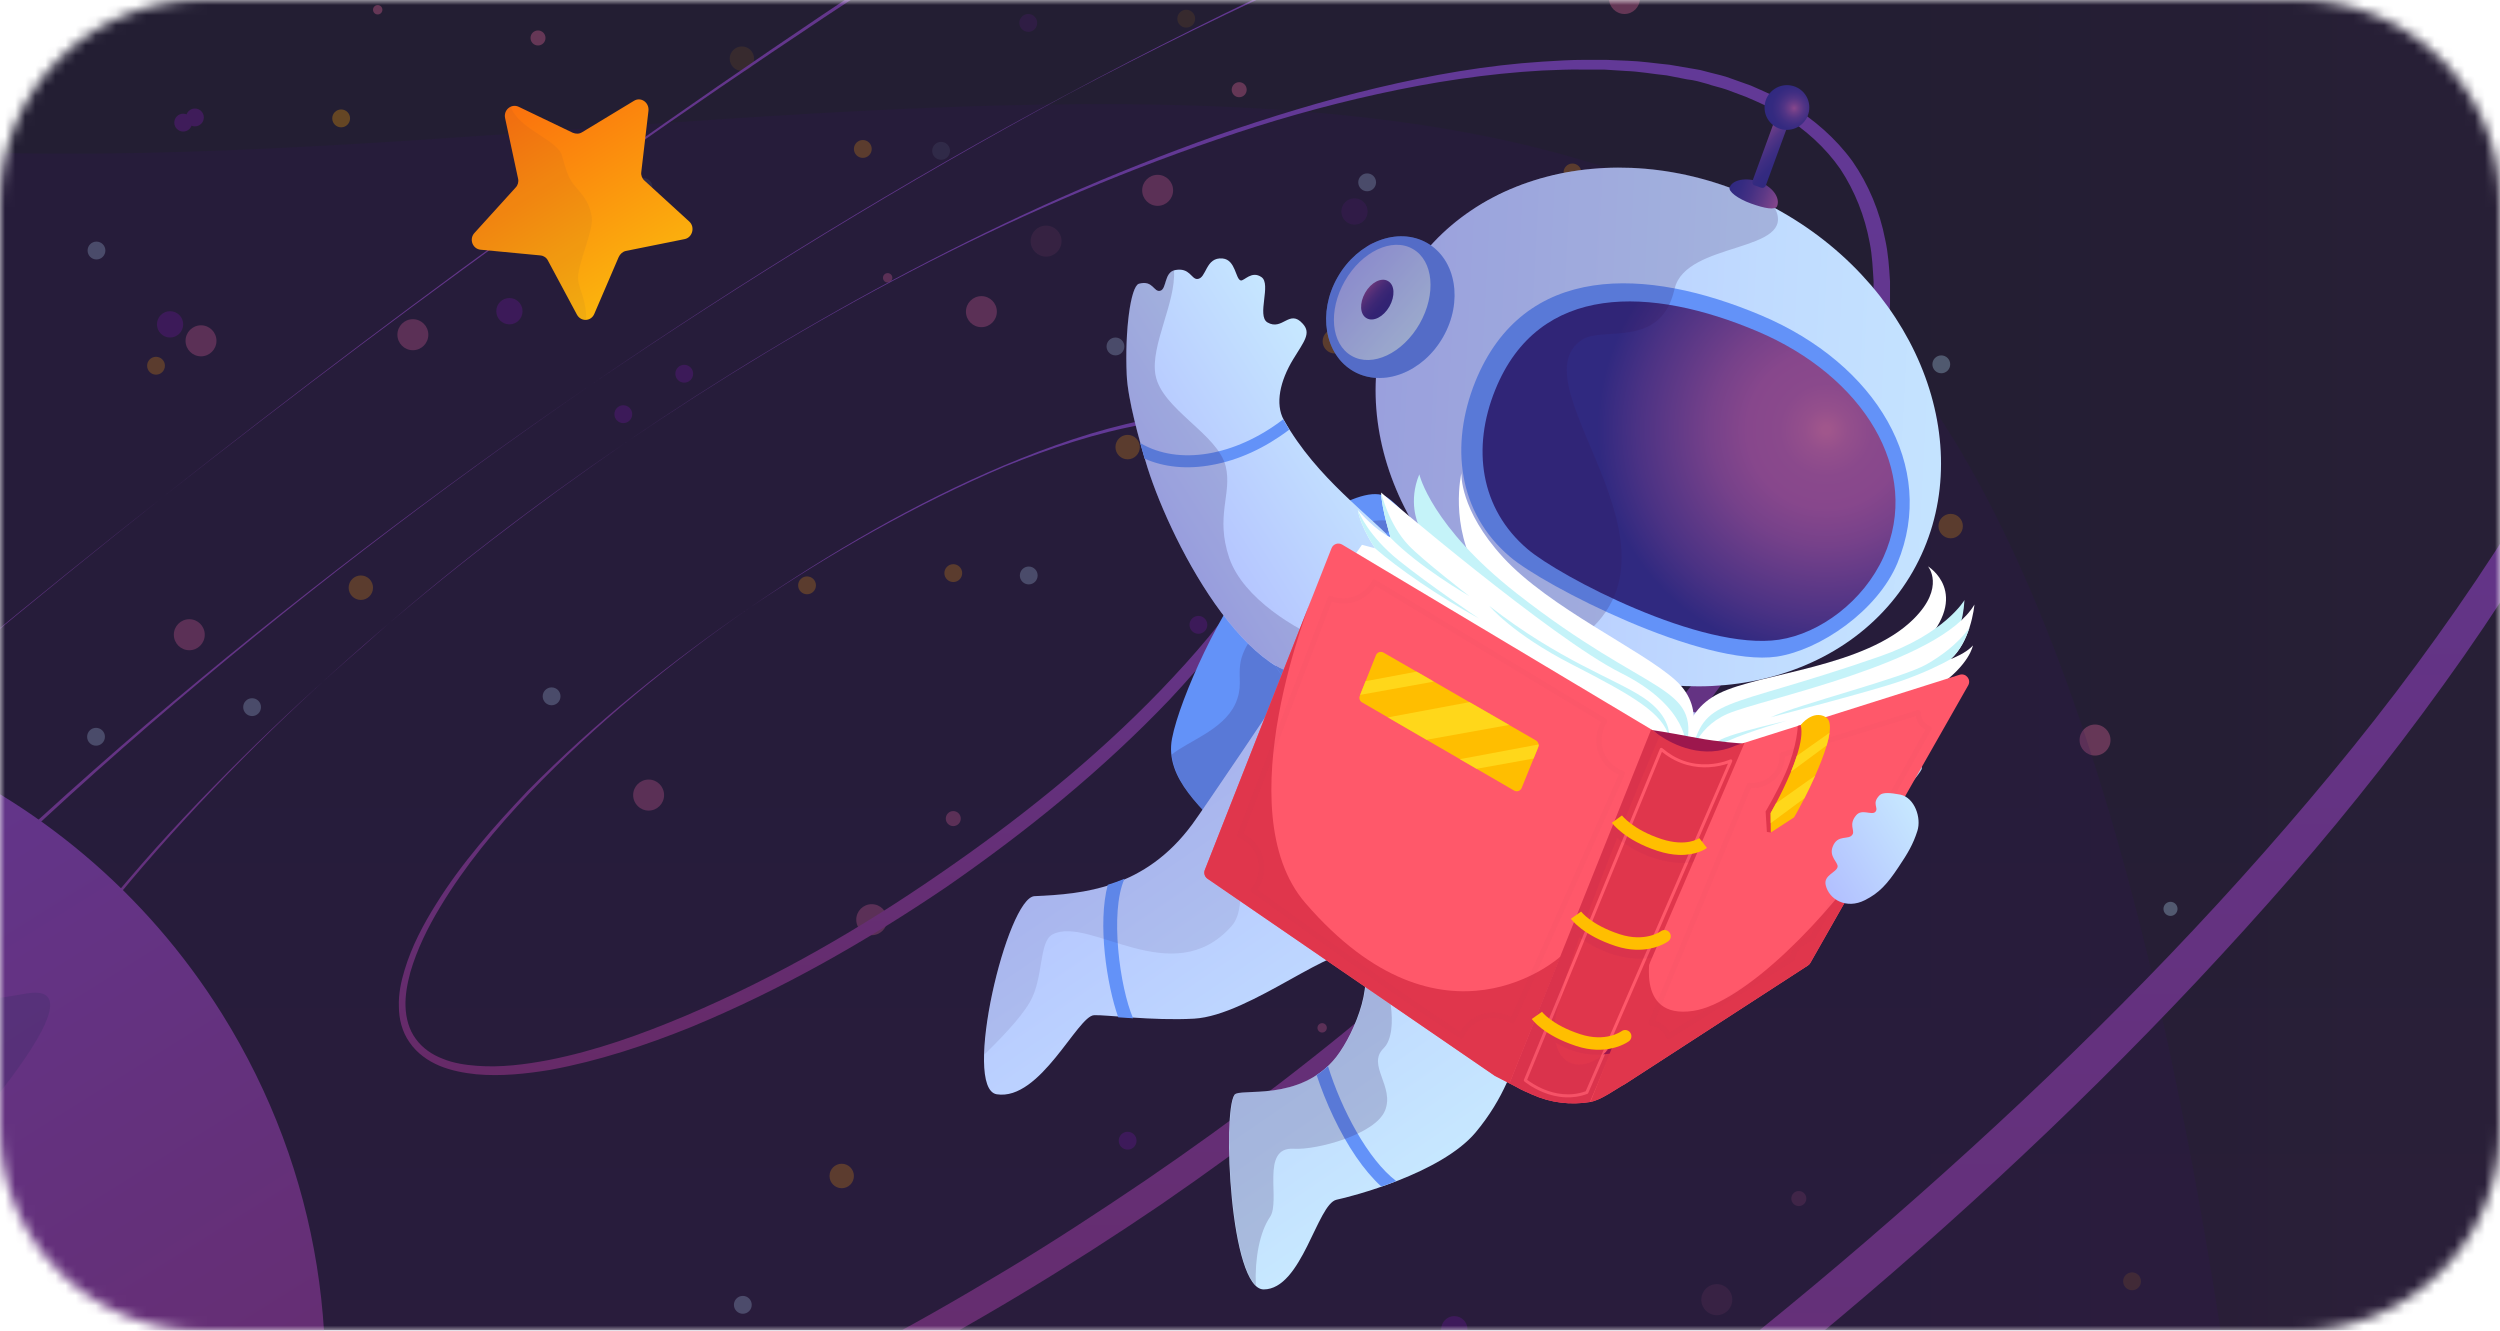
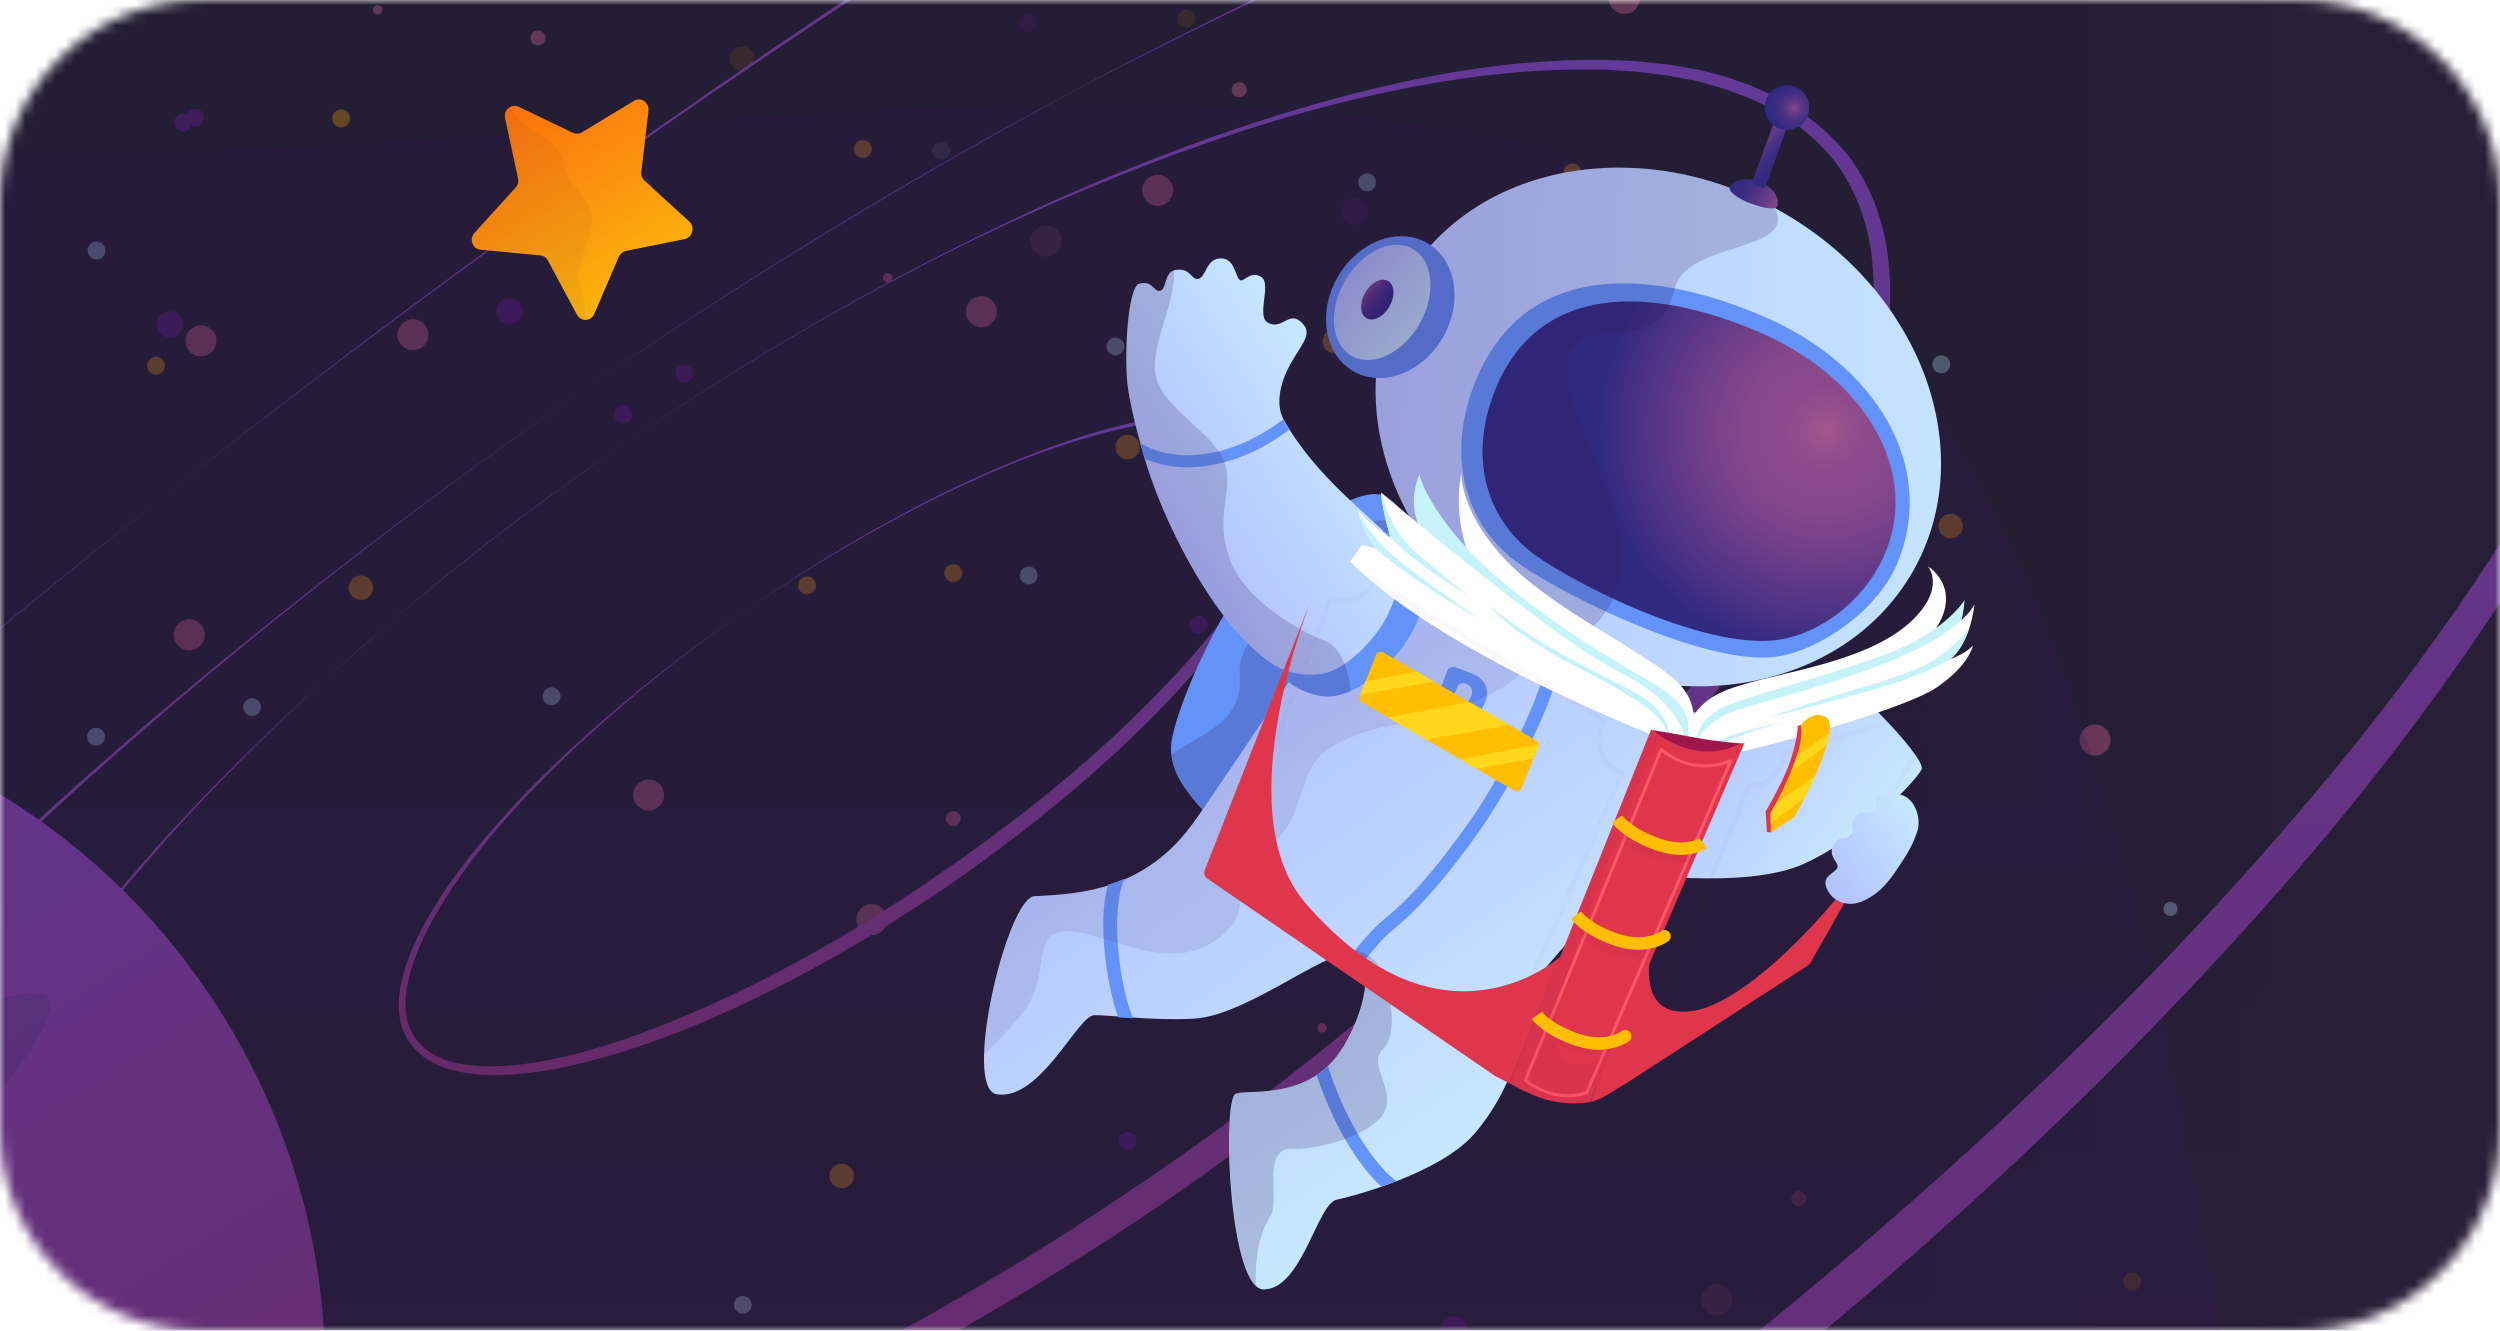
<svg xmlns="http://www.w3.org/2000/svg" width="248" height="132" viewBox="0 0 248 132" fill="none">
  <mask id="mask0" mask-type="alpha" maskUnits="userSpaceOnUse" x="0" y="0" width="248" height="132">
    <path d="M0 20C0 8.954 8.954 0 20 0H228C239.046 0 248 8.954 248 20V112C248 123.046 239.046 132 228 132H20C8.954 132 0 123.046 0 112V20Z" fill="#C4B5B5" />
  </mask>
  <g mask="url(#mask0)">
    <mask id="mask1" mask-type="alpha" maskUnits="userSpaceOnUse" x="-86" y="-24" width="400" height="174">
      <rect x="-86" y="-23.393" width="400" height="172.786" rx="20" fill="white" />
    </mask>
    <g mask="url(#mask1)">
      <g filter="url(#filter0_d)">
        <rect x="-197.015" y="-23.393" width="622.03" height="172.786" fill="#C0C4FB" />
      </g>
      <mask id="mask2" mask-type="alpha" maskUnits="userSpaceOnUse" x="-337" y="-243" width="818" height="612">
        <path d="M-234.195 200.592C-26.179 412.061 52.627 380.529 107.199 337.4C130.058 319.334 283.216 386.558 302.701 317.548C322.185 248.537 320.395 282.59 433.035 213.539C545.675 144.487 416.635 162.182 455.476 40.479C494.318 -81.224 370.62 -5.343 410.593 -137.328C450.566 -269.313 255.208 -255.999 206.682 -212.403C158.155 -168.808 126.168 -149.412 80.421 -184.801C34.675 -220.189 -94.364 -277.589 -188.446 -212.403C-282.528 -147.218 -442.211 -10.878 -234.195 200.592Z" fill="url(#paint0_linear)" />
      </mask>
      <g mask="url(#mask2)">
        <path d="M-341.203 249.359C-360.945 357.057 119.52 483.674 174.092 440.545C196.951 422.479 362.625 490.997 382.109 421.987C401.594 352.977 350.853 255.616 445.936 210.133C541.02 164.65 410.135 78.817 469.649 38.932C529.163 -0.953 518.649 -5.343 558.622 -137.328C598.594 -269.314 248.955 -286.766 206.008 -252.989C163.062 -219.213 133.56 -271.803 121.009 -289.241C77.594 -349.564 -456.335 -326.136 -395.58 -137.328C-334.826 51.479 -321.461 141.661 -341.203 249.359Z" fill="url(#paint1_linear)" />
        <path opacity="0.4" d="M-310.378 -150.464C-305.264 -182.651 -318.747 -239.096 -270.857 -268.485C-229.97 -293.577 390.081 -374.903 488.276 -340.167C586.47 -305.431 603.984 154.235 384.267 287.337L213.342 301.962C209.157 298.697 175.59 364.492 149.924 347.325C124.259 330.158 -230.537 315.319 -247.121 316.252C-279.203 318.429 -369.242 31.934 -374.077 -14.715C-380.122 -73.026 -315.493 -118.276 -310.378 -150.464Z" fill="url(#paint2_linear)" />
        <g opacity="0.3">
          <path d="M88.056 27.091C88.313 27.091 88.521 27.3 88.521 27.558C88.521 27.816 88.313 28.024 88.056 28.024C87.799 28.024 87.591 27.816 87.591 27.558C87.591 27.3 87.799 27.091 88.056 27.091Z" fill="#FF73A7" />
          <path d="M85.592 13.889C86.08 13.889 86.475 14.286 86.475 14.776C86.475 15.265 86.08 15.662 85.592 15.662C85.104 15.662 84.709 15.265 84.709 14.776C84.709 14.286 85.104 13.889 85.592 13.889Z" fill="#FFA600" />
          <path d="M53.37 3.02C53.781 3.02 54.114 3.354 54.114 3.767C54.114 4.179 53.781 4.513 53.37 4.513C52.959 4.513 52.627 4.179 52.627 3.767C52.627 3.354 52.959 3.02 53.37 3.02Z" fill="#FF73A7" />
          <path d="M132.413 32.642C133.081 32.642 133.622 33.185 133.622 33.855C133.622 34.524 133.081 35.067 132.413 35.067C131.745 35.067 131.204 34.524 131.204 33.855C131.204 33.185 131.745 32.642 132.413 32.642Z" fill="#FFA600" />
          <path d="M135.621 17.201C136.109 17.201 136.505 17.598 136.505 18.087C136.505 18.577 136.109 18.974 135.621 18.974C135.133 18.974 134.738 18.577 134.738 18.087C134.738 17.598 135.133 17.201 135.621 17.201Z" fill="#B8E4FA" />
          <path d="M97.355 29.376C98.203 29.376 98.889 30.066 98.889 30.916C98.889 31.766 98.203 32.455 97.355 32.455C96.508 32.455 95.821 31.766 95.821 30.916C95.821 30.066 96.508 29.376 97.355 29.376Z" fill="#FF73A7" />
          <path d="M143.804 75.419C144.19 75.419 144.502 75.732 144.502 76.119C144.502 76.505 144.19 76.819 143.804 76.819C143.419 76.819 143.107 76.505 143.107 76.119C143.107 75.732 143.419 75.419 143.804 75.419Z" fill="#B8E4FA" />
          <path d="M110.653 33.482C111.141 33.482 111.536 33.879 111.536 34.368C111.536 34.858 111.141 35.255 110.653 35.255C110.165 35.255 109.77 34.858 109.77 34.368C109.77 33.879 110.165 33.482 110.653 33.482Z" fill="#B8E4FA" />
          <path d="M94.566 55.967C95.053 55.967 95.449 56.364 95.449 56.853C95.449 57.343 95.053 57.739 94.566 57.739C94.078 57.739 93.682 57.343 93.682 56.853C93.682 56.364 94.078 55.967 94.566 55.967Z" fill="#FFA600" />
          <path d="M118.882 61.098C119.37 61.098 119.766 61.495 119.766 61.985C119.766 62.474 119.37 62.871 118.882 62.871C118.395 62.871 117.999 62.474 117.999 61.985C117.999 61.495 118.395 61.098 118.882 61.098Z" fill="#8118B4" />
          <path d="M35.795 57.087C36.462 57.087 37.004 57.63 37.004 58.3C37.004 58.97 36.462 59.513 35.795 59.513C35.127 59.513 34.586 58.97 34.586 58.3C34.586 57.63 35.127 57.087 35.795 57.087Z" fill="#FFA600" />
          <path d="M25.008 69.262C25.496 69.262 25.891 69.659 25.891 70.148C25.891 70.638 25.496 71.035 25.008 71.035C24.52 71.035 24.125 70.638 24.125 70.148C24.125 69.659 24.52 69.262 25.008 69.262Z" fill="#B8E4FA" />
          <path d="M40.956 31.663C41.804 31.663 42.491 32.353 42.491 33.203C42.491 34.053 41.804 34.742 40.956 34.742C40.109 34.742 39.422 34.053 39.422 33.203C39.422 32.353 40.109 31.663 40.956 31.663Z" fill="#FF73A7" />
          <path d="M64.344 77.332C65.191 77.332 65.878 78.022 65.878 78.872C65.878 79.722 65.191 80.411 64.344 80.411C63.496 80.411 62.809 79.722 62.809 78.872C62.809 78.022 63.496 77.332 64.344 77.332Z" fill="#FF73A7" />
          <path d="M54.719 68.189C55.207 68.189 55.602 68.586 55.602 69.075C55.602 69.565 55.207 69.962 54.719 69.962C54.231 69.962 53.835 69.565 53.835 69.075C53.835 68.586 54.231 68.189 54.719 68.189Z" fill="#B8E4FA" />
          <path d="M80.059 57.18C80.547 57.18 80.942 57.577 80.942 58.066C80.942 58.556 80.547 58.952 80.059 58.952C79.571 58.952 79.175 58.556 79.175 58.066C79.175 57.577 79.571 57.18 80.059 57.18Z" fill="#FFA600" />
          <path d="M61.832 40.2C62.32 40.2 62.716 40.597 62.716 41.087C62.716 41.576 62.32 41.973 61.832 41.973C61.344 41.973 60.949 41.576 60.949 41.087C60.949 40.597 61.344 40.2 61.832 40.2Z" fill="#8118B4" />
          <path d="M67.877 36.188C68.365 36.188 68.76 36.585 68.76 37.074C68.76 37.564 68.365 37.961 67.877 37.961C67.389 37.961 66.993 37.564 66.993 37.074C66.993 36.585 67.389 36.188 67.877 36.188Z" fill="#8118B4" />
          <path d="M167.051 83.35C167.77 83.35 168.353 83.934 168.353 84.656C168.353 85.377 167.77 85.962 167.051 85.962C166.332 85.962 165.75 85.377 165.75 84.656C165.75 83.934 166.332 83.35 167.051 83.35Z" fill="#8118B4" />
          <path d="M193.507 50.975C194.175 50.975 194.716 51.518 194.716 52.188C194.716 52.858 194.175 53.401 193.507 53.401C192.84 53.401 192.298 52.858 192.298 52.188C192.298 51.518 192.84 50.975 193.507 50.975Z" fill="#FFA600" />
          <path d="M192.576 35.255C193.064 35.255 193.46 35.652 193.46 36.141C193.46 36.631 193.064 37.028 192.576 37.028C192.088 37.028 191.693 36.631 191.693 36.141C191.693 35.652 192.088 35.255 192.576 35.255Z" fill="#B8E4FA" />
          <path d="M207.828 71.874C208.675 71.874 209.362 72.563 209.362 73.413C209.362 74.263 208.675 74.953 207.828 74.953C206.98 74.953 206.293 74.263 206.293 73.413C206.293 72.563 206.98 71.874 207.828 71.874Z" fill="#FF73A7" />
          <path d="M158.914 56.807C159.762 56.807 160.449 57.496 160.449 58.346C160.449 59.196 159.762 59.886 158.914 59.886C158.067 59.886 157.38 59.196 157.38 58.346C157.38 57.496 158.067 56.807 158.914 56.807Z" fill="#FF73A7" />
          <path d="M215.313 89.46C215.698 89.46 216.011 89.774 216.011 90.16C216.011 90.547 215.698 90.86 215.313 90.86C214.928 90.86 214.616 90.547 214.616 90.16C214.616 89.774 214.928 89.46 215.313 89.46Z" fill="#B8E4FA" />
          <path d="M187.649 81.997C188.136 81.997 188.532 82.394 188.532 82.883C188.532 83.373 188.136 83.769 187.649 83.769C187.161 83.769 186.765 83.373 186.765 82.883C186.765 82.394 187.161 81.997 187.649 81.997Z" fill="#8118B4" />
          <path d="M131.947 70.987C132.435 70.987 132.831 71.384 132.831 71.874C132.831 72.363 132.435 72.76 131.947 72.76C131.459 72.76 131.064 72.363 131.064 71.874C131.064 71.384 131.459 70.987 131.947 70.987Z" fill="#8118B4" />
          <path d="M172.586 58.207C173.305 58.207 173.887 58.791 173.887 59.513C173.887 60.234 173.305 60.819 172.586 60.819C171.867 60.819 171.284 60.234 171.284 59.513C171.284 58.791 171.867 58.207 172.586 58.207Z" fill="#8118B4" />
          <path d="M159.52 29.144C159.776 29.144 159.985 29.353 159.985 29.61C159.985 29.868 159.776 30.077 159.52 30.077C159.263 30.077 159.055 29.868 159.055 29.61C159.055 29.353 159.263 29.144 159.52 29.144Z" fill="#FF73A7" />
          <path d="M155.986 16.222C156.474 16.222 156.869 16.619 156.869 17.108C156.869 17.598 156.474 17.995 155.986 17.995C155.498 17.995 155.103 17.598 155.103 17.108C155.103 16.619 155.498 16.222 155.986 16.222Z" fill="#FFA600" />
          <path d="M122.928 8.152C123.339 8.152 123.672 8.486 123.672 8.899C123.672 9.311 123.339 9.645 122.928 9.645C122.517 9.645 122.184 9.311 122.184 8.899C122.184 8.486 122.517 8.152 122.928 8.152Z" fill="#FF73A7" />
          <path d="M111.862 43.139C112.529 43.139 113.071 43.682 113.071 44.352C113.071 45.022 112.529 45.565 111.862 45.565C111.194 45.565 110.653 45.022 110.653 44.352C110.653 43.682 111.194 43.139 111.862 43.139Z" fill="#FFA600" />
          <path d="M102.051 56.2C102.539 56.2 102.935 56.597 102.935 57.087C102.935 57.576 102.539 57.973 102.051 57.973C101.563 57.973 101.168 57.576 101.168 57.087C101.168 56.597 101.563 56.2 102.051 56.2Z" fill="#B8E4FA" />
          <path d="M114.838 17.342C115.685 17.342 116.372 18.031 116.372 18.881C116.372 19.731 115.685 20.421 114.838 20.421C113.99 20.421 113.303 19.731 113.303 18.881C113.303 18.031 113.99 17.342 114.838 17.342Z" fill="#FF73A7" />
          <path d="M141.991 60.912C142.838 60.912 143.525 61.601 143.525 62.451C143.525 63.301 142.838 63.991 141.991 63.991C141.144 63.991 140.457 63.301 140.457 62.451C140.457 61.601 141.144 60.912 141.991 60.912Z" fill="#FF73A7" />
          <path d="M131.622 52.608C132.11 52.608 132.506 53.005 132.506 53.494C132.506 53.984 132.11 54.381 131.622 54.381C131.134 54.381 130.739 53.984 130.739 53.494C130.739 53.005 131.134 52.608 131.622 52.608Z" fill="#B8E4FA" />
          <path d="M155.894 39.5C156.382 39.5 156.777 39.897 156.777 40.386C156.777 40.876 156.382 41.273 155.894 41.273C155.406 41.273 155.01 40.876 155.01 40.386C155.01 39.897 155.406 39.5 155.894 39.5Z" fill="#FFA600" />
          <path d="M136.318 24.106C136.806 24.106 137.202 24.503 137.202 24.992C137.202 25.482 136.806 25.878 136.318 25.878C135.831 25.878 135.435 25.482 135.435 24.992C135.435 24.503 135.831 24.106 136.318 24.106Z" fill="#8118B4" />
          <path d="M140.224 39.92C140.712 39.92 141.108 40.316 141.108 40.806C141.108 41.295 140.712 41.692 140.224 41.692C139.736 41.692 139.341 41.295 139.341 40.806C139.341 40.316 139.736 39.92 140.224 39.92Z" fill="#8118B4" />
          <path d="M144.269 130.559C144.988 130.559 145.571 131.143 145.571 131.865C145.571 132.586 144.988 133.171 144.269 133.171C143.55 133.171 142.967 132.586 142.967 131.865C142.967 131.143 143.55 130.559 144.269 130.559Z" fill="#8118B4" />
          <path d="M131.157 101.496C131.414 101.496 131.622 101.705 131.622 101.963C131.622 102.22 131.414 102.429 131.157 102.429C130.9 102.429 130.692 102.22 130.692 101.963C130.692 101.705 130.9 101.496 131.157 101.496Z" fill="#FF73A7" />
          <path d="M127.624 88.528C128.112 88.528 128.507 88.925 128.507 89.414C128.507 89.904 128.112 90.3 127.624 90.3C127.136 90.3 126.74 89.904 126.74 89.414C126.74 88.925 127.136 88.528 127.624 88.528Z" fill="#FFA600" />
          <path d="M94.565 80.458C94.976 80.458 95.309 80.792 95.309 81.204C95.309 81.617 94.976 81.951 94.565 81.951C94.154 81.951 93.821 81.617 93.821 81.204C93.821 80.792 94.154 80.458 94.565 80.458Z" fill="#FF73A7" />
          <path d="M83.499 115.445C84.167 115.445 84.708 115.988 84.708 116.658C84.708 117.327 84.167 117.87 83.499 117.87C82.831 117.87 82.29 117.327 82.29 116.658C82.29 115.988 82.831 115.445 83.499 115.445Z" fill="#FFA600" />
          <path d="M73.689 128.553C74.177 128.553 74.572 128.949 74.572 129.439C74.572 129.928 74.177 130.325 73.689 130.325C73.201 130.325 72.805 129.928 72.805 129.439C72.805 128.949 73.201 128.553 73.689 128.553Z" fill="#B8E4FA" />
          <path d="M86.475 89.694C87.322 89.694 88.009 90.383 88.009 91.233C88.009 92.084 87.322 92.773 86.475 92.773C85.627 92.773 84.94 92.084 84.94 91.233C84.94 90.383 85.627 89.694 86.475 89.694Z" fill="#FF73A7" />
          <path d="M103.26 124.914C103.748 124.914 104.143 125.311 104.143 125.8C104.143 126.29 103.748 126.686 103.26 126.686C102.772 126.686 102.376 126.29 102.376 125.8C102.376 125.311 102.772 124.914 103.26 124.914Z" fill="#B8E4FA" />
          <path d="M127.531 111.806C128.019 111.806 128.414 112.202 128.414 112.692C128.414 113.181 128.019 113.578 127.531 113.578C127.043 113.578 126.647 113.181 126.647 112.692C126.647 112.202 127.043 111.806 127.531 111.806Z" fill="#FFA600" />
          <path d="M107.956 96.458C108.444 96.458 108.839 96.855 108.839 97.344C108.839 97.834 108.444 98.231 107.956 98.231C107.468 98.231 107.072 97.834 107.072 97.344C107.072 96.855 107.468 96.458 107.956 96.458Z" fill="#8118B4" />
          <path d="M111.861 112.272C112.349 112.272 112.745 112.669 112.745 113.158C112.745 113.648 112.349 114.044 111.861 114.044C111.374 114.044 110.978 113.648 110.978 113.158C110.978 112.669 111.374 112.272 111.861 112.272Z" fill="#8118B4" />
          <path d="M161.147 -1.691C161.995 -1.691 162.682 -1.002 162.682 -0.152C162.682 0.698 161.995 1.388 161.147 1.388C160.3 1.388 159.613 0.698 159.613 -0.152C159.613 -1.002 160.3 -1.691 161.147 -1.691Z" fill="#FF73A7" />
          <path d="M50.534 29.564C51.253 29.564 51.836 30.149 51.836 30.871C51.836 31.592 51.253 32.177 50.534 32.177C49.815 32.177 49.232 31.592 49.232 30.871C49.232 30.149 49.815 29.564 50.534 29.564Z" fill="#8118B4" />
          <path d="M37.469 0.502C37.726 0.502 37.934 0.711 37.934 0.969C37.934 1.226 37.726 1.435 37.469 1.435C37.212 1.435 37.004 1.226 37.004 0.969C37.004 0.711 37.212 0.502 37.469 0.502Z" fill="#FF73A7" />
          <path d="M19.94 32.27C20.788 32.27 21.474 32.959 21.474 33.809C21.474 34.66 20.788 35.349 19.94 35.349C19.093 35.349 18.406 34.66 18.406 33.809C18.406 32.959 19.093 32.27 19.94 32.27Z" fill="#FF73A7" />
          <path d="M9.571 23.966C10.059 23.966 10.454 24.363 10.454 24.852C10.454 25.342 10.059 25.739 9.571 25.739C9.083 25.739 8.688 25.342 8.688 24.852C8.688 24.363 9.083 23.966 9.571 23.966Z" fill="#B8E4FA" />
          <path d="M33.842 10.858C34.33 10.858 34.726 11.255 34.726 11.744C34.726 12.234 34.33 12.631 33.842 12.631C33.355 12.631 32.959 12.234 32.959 11.744C32.959 11.255 33.355 10.858 33.842 10.858Z" fill="#FFA600" />
          <path d="M18.173 11.278C18.661 11.278 19.056 11.675 19.056 12.164C19.056 12.653 18.661 13.05 18.173 13.05C17.685 13.05 17.29 12.653 17.29 12.164C17.29 11.675 17.685 11.278 18.173 11.278Z" fill="#8118B4" />
          <g opacity="0.67">
            <path opacity="0.67" d="M134.365 19.674C135.084 19.674 135.667 20.259 135.667 20.98C135.667 21.702 135.084 22.286 134.365 22.286C133.646 22.286 133.063 21.702 133.063 20.98C133.063 20.259 133.646 19.674 134.365 19.674Z" fill="#8118B4" />
            <g opacity="0.67">
              <path opacity="0.67" d="M73.596 4.607C74.263 4.607 74.805 5.15 74.805 5.82C74.805 6.49 74.263 7.033 73.596 7.033C72.928 7.033 72.387 6.49 72.387 5.82C72.387 5.15 72.928 4.607 73.596 4.607Z" fill="#FFA600" />
              <path opacity="0.67" d="M63.832 17.668C64.32 17.668 64.715 18.065 64.715 18.555C64.715 19.044 64.32 19.441 63.832 19.441C63.344 19.441 62.948 19.044 62.948 18.555C62.948 18.065 63.344 17.668 63.832 17.668Z" fill="#B8E4FA" />
              <path opacity="0.67" d="M103.772 22.38C104.619 22.38 105.306 23.069 105.306 23.919C105.306 24.769 104.619 25.459 103.772 25.459C102.924 25.459 102.237 24.769 102.237 23.919C102.237 23.069 102.924 22.38 103.772 22.38Z" fill="#FF73A7" />
              <path opacity="0.67" d="M93.356 14.076C93.844 14.076 94.24 14.473 94.24 14.962C94.24 15.452 93.844 15.849 93.356 15.849C92.868 15.849 92.473 15.452 92.473 14.962C92.473 14.473 92.868 14.076 93.356 14.076Z" fill="#B8E4FA" />
              <path opacity="0.67" d="M117.673 0.968C118.161 0.968 118.557 1.365 118.557 1.854C118.557 2.344 118.161 2.74 117.673 2.74C117.186 2.74 116.79 2.344 116.79 1.854C116.79 1.365 117.186 0.968 117.673 0.968Z" fill="#FFA600" />
            </g>
            <path opacity="0.67" d="M102.005 1.387C102.492 1.387 102.888 1.784 102.888 2.273C102.888 2.763 102.492 3.16 102.005 3.16C101.517 3.16 101.121 2.763 101.121 2.273C101.121 1.784 101.517 1.387 102.005 1.387Z" fill="#8118B4" />
          </g>
          <g opacity="0.67">
            <path opacity="0.67" d="M211.501 126.22C211.989 126.22 212.384 126.617 212.384 127.106C212.384 127.596 211.989 127.993 211.501 127.993C211.013 127.993 210.617 127.596 210.617 127.106C210.617 126.617 211.013 126.22 211.501 126.22Z" fill="#FFA600" />
            <path opacity="0.67" d="M178.443 118.15C178.854 118.15 179.187 118.484 179.187 118.896C179.187 119.309 178.854 119.643 178.443 119.643C178.032 119.643 177.699 119.309 177.699 118.896C177.699 118.484 178.032 118.15 178.443 118.15Z" fill="#FF73A7" />
            <g opacity="0.67">
              <path opacity="0.67" d="M170.305 127.386C171.153 127.386 171.84 128.075 171.84 128.926C171.84 129.776 171.153 130.465 170.305 130.465C169.458 130.465 168.771 129.776 168.771 128.926C168.771 128.075 169.458 127.386 170.305 127.386Z" fill="#FF73A7" />
            </g>
          </g>
          <path d="M16.871 30.87C17.59 30.87 18.173 31.455 18.173 32.176C18.173 32.897 17.59 33.482 16.871 33.482C16.152 33.482 15.569 32.897 15.569 32.176C15.569 31.455 16.152 30.87 16.871 30.87Z" fill="#8118B4" />
          <path d="M15.477 35.394C15.965 35.394 16.361 35.791 16.361 36.281C16.361 36.77 15.965 37.167 15.477 37.167C14.989 37.167 14.594 36.77 14.594 36.281C14.594 35.791 14.989 35.394 15.477 35.394Z" fill="#FFA600" />
          <path d="M19.336 10.764C19.824 10.764 20.22 11.161 20.22 11.65C20.22 12.14 19.824 12.536 19.336 12.536C18.848 12.536 18.453 12.14 18.453 11.65C18.453 11.161 18.848 10.764 19.336 10.764Z" fill="#8118B4" />
          <path d="M-0.239 91.42C0.429 91.42 0.97 91.963 0.97 92.633C0.97 93.303 0.429 93.846 -0.239 93.846C-0.907 93.846 -1.448 93.303 -1.448 92.633C-1.448 91.963 -0.907 91.42 -0.239 91.42Z" fill="#FFA600" />
          <path d="M12.129 101.963C12.616 101.963 13.012 102.36 13.012 102.849C13.012 103.339 12.616 103.735 12.129 103.735C11.641 103.735 11.245 103.339 11.245 102.849C11.245 102.36 11.641 101.963 12.129 101.963Z" fill="#B8E4FA" />
          <path d="M18.778 61.425C19.625 61.425 20.312 62.114 20.312 62.964C20.312 63.815 19.625 64.504 18.778 64.504C17.931 64.504 17.244 63.815 17.244 62.964C17.244 62.114 17.931 61.425 18.778 61.425Z" fill="#FF73A7" />
          <path d="M9.525 72.201C10.013 72.201 10.409 72.598 10.409 73.088C10.409 73.577 10.013 73.974 9.525 73.974C9.037 73.974 8.642 73.577 8.642 73.088C8.642 72.598 9.037 72.201 9.525 72.201Z" fill="#B8E4FA" />
        </g>
        <path opacity="0.2" d="M55.881 302.183C116.278 302.183 175.885 294.206 230.425 281.144C230.146 216.302 224.752 66.28 181.883 28.96C129.344 -16.802 -14.514 41.975 -59.707 -2.621C-83.374 -25.945 -89.511 -50.856 -89.046 -71.195C-140.377 -78.705 -190.174 -86.915 -232.95 -94.006C-216.583 -62.238 -216.118 -0.801 -213.05 15.666C-205.331 56.577 -140.238 108.03 -77.841 101.453C-18.652 95.249 11.105 104.672 30.076 135.227C48.627 165.129 39.468 266.87 25.054 300.504C35.608 301.577 45.838 302.183 55.881 302.183Z" fill="#351656" />
        <path d="M74.495 60.199C82.402 54.777 90.794 49.884 99.668 46.137C104.105 44.286 108.674 42.655 113.463 41.685C115.835 41.244 118.296 40.936 120.712 41.112C121.942 41.2 123.172 41.421 124.314 41.861C125.457 42.302 126.555 43.052 127.302 44.109C128.049 45.167 128.4 46.446 128.444 47.68C128.488 48.914 128.268 50.148 127.961 51.339C127.302 53.719 126.204 55.879 124.973 57.95C122.469 62.094 119.35 65.841 116.055 69.367C109.377 76.376 101.865 82.459 93.913 87.969C85.917 93.39 77.482 98.195 68.52 101.898C64.038 103.705 59.382 105.248 54.593 106.129C52.176 106.526 49.716 106.79 47.256 106.57C46.026 106.438 44.796 106.217 43.61 105.732C42.467 105.248 41.369 104.498 40.622 103.396C39.875 102.338 39.568 101.06 39.568 99.826C39.524 98.592 39.788 97.357 40.139 96.211C40.842 93.875 41.984 91.715 43.258 89.688C45.806 85.588 49.013 81.974 52.308 78.491C59.03 71.659 66.587 65.62 74.495 60.199ZM74.495 60.199C66.587 65.664 59.118 71.791 52.484 78.712C49.189 82.194 46.114 85.897 43.654 89.996C42.423 92.024 41.369 94.184 40.71 96.432C40.403 97.578 40.183 98.724 40.227 99.87C40.271 101.016 40.578 102.162 41.237 103.044C41.896 103.969 42.863 104.63 43.917 105.027C44.971 105.468 46.158 105.644 47.344 105.732C49.672 105.909 52.089 105.6 54.417 105.159C59.118 104.234 63.643 102.603 68.036 100.751C76.867 97.005 85.214 92.2 93.078 86.778C100.986 81.356 108.499 75.362 115.132 68.485C118.427 65.047 121.591 61.433 124.095 57.422C125.325 55.394 126.467 53.322 127.126 51.074C127.434 49.972 127.697 48.826 127.653 47.68C127.609 46.534 127.346 45.432 126.687 44.506C126.072 43.581 125.105 42.875 124.051 42.434C122.996 41.994 121.81 41.773 120.624 41.641C118.252 41.421 115.835 41.685 113.507 42.082C108.762 42.919 104.193 44.462 99.712 46.269C90.882 50.016 82.49 54.821 74.495 60.199Z" fill="url(#paint3_linear)" />
        <path d="M62.149 43.845C71.243 37.63 80.689 31.899 90.442 26.786C95.318 24.23 100.283 21.805 105.335 19.557C110.387 17.309 115.527 15.282 120.712 13.43C125.94 11.623 131.212 9.992 136.615 8.714C142.019 7.435 147.467 6.466 153.046 6.113C154.452 6.025 155.814 5.937 157.22 5.937H159.329L161.437 6.025C162.843 6.069 164.205 6.289 165.611 6.422L167.676 6.774C168.027 6.818 168.379 6.907 168.686 6.951L169.697 7.215C170.356 7.391 171.059 7.524 171.718 7.788L173.695 8.493C174.969 9.066 176.287 9.595 177.473 10.345C179.889 11.799 182.086 13.695 183.755 15.987C185.381 18.323 186.479 21.012 187.006 23.745C187.314 25.111 187.402 26.522 187.49 27.932V30.048C187.49 30.753 187.358 31.459 187.314 32.12L187.226 33.178C187.182 33.531 187.094 33.883 187.05 34.192C186.919 34.897 186.831 35.558 186.699 36.263C186.347 37.586 186.084 38.996 185.644 40.275L185.029 42.258L184.283 44.198C183.843 45.52 183.228 46.754 182.701 48.033C180.46 53.102 177.649 57.862 174.617 62.447C171.542 67.031 168.203 71.439 164.645 75.67C150.41 92.553 133.364 106.967 115.176 119.485C106.038 125.7 96.548 131.431 86.707 136.544C76.867 141.657 66.674 146.109 56.174 149.68C50.902 151.487 45.542 153.03 40.139 154.22C34.691 155.41 29.155 156.292 23.576 156.6C22.17 156.644 20.764 156.732 19.358 156.688H17.25L15.141 156.556C13.735 156.512 12.329 156.247 10.967 156.115C10.264 155.983 9.561 155.851 8.902 155.719C8.551 155.63 8.199 155.586 7.848 155.498L6.837 155.234C6.178 155.013 5.475 154.881 4.816 154.661L2.839 153.955C1.565 153.382 0.247 152.809 -0.939 152.016C-3.355 150.517 -5.508 148.578 -7.133 146.286C-8.715 143.949 -9.769 141.26 -10.253 138.483C-10.56 137.117 -10.604 135.706 -10.692 134.34L-10.648 132.268C-10.648 131.563 -10.516 130.902 -10.472 130.197L-10.34 129.183C-10.296 128.83 -10.209 128.522 -10.165 128.169L-9.769 126.141C-9.418 124.819 -9.11 123.452 -8.671 122.174L-8.012 120.235L-7.265 118.295C-6.782 117.017 -6.167 115.783 -5.64 114.504C-3.311 109.523 -0.456 104.807 2.62 100.267C5.739 95.727 9.122 91.451 12.724 87.263C16.283 83.076 20.061 79.109 23.971 75.23C27.881 71.351 31.923 67.648 36.097 64.033C44.268 56.716 53.055 50.06 62.149 43.845ZM62.149 43.845C44.049 56.319 27.09 70.645 12.944 87.395C9.429 91.583 6.09 95.947 3.059 100.487C0.028 105.027 -2.696 109.744 -4.937 114.725C-5.464 115.959 -6.035 117.193 -6.474 118.471L-7.177 120.367L-7.792 122.306C-8.232 123.585 -8.495 124.907 -8.803 126.229L-9.154 128.213C-9.198 128.566 -9.286 128.874 -9.33 129.227L-9.418 130.241C-9.462 130.902 -9.594 131.563 -9.594 132.224V134.208C-9.506 135.53 -9.418 136.853 -9.11 138.175C-8.583 140.776 -7.573 143.244 -6.079 145.404C-4.541 147.52 -2.52 149.327 -0.236 150.649C0.862 151.355 2.137 151.884 3.367 152.413L5.256 153.074C5.871 153.294 6.574 153.426 7.189 153.603L8.155 153.867C8.507 153.955 8.814 153.999 9.166 154.043L11.143 154.396C12.505 154.528 13.823 154.749 15.185 154.749L17.206 154.837H19.27C20.632 154.837 21.994 154.749 23.356 154.661C28.804 154.308 34.208 153.338 39.523 152.06C44.839 150.782 50.111 149.195 55.295 147.387C60.48 145.58 65.576 143.509 70.584 141.305C75.592 139.101 80.513 136.632 85.389 134.12C90.266 131.607 95.011 128.874 99.712 126.053C104.412 123.232 108.981 120.235 113.55 117.149C122.601 110.978 131.343 104.322 139.559 97.181C143.688 93.567 147.73 89.908 151.596 86.073C155.463 82.238 159.197 78.227 162.755 74.128C166.314 69.984 169.697 65.708 172.772 61.256C175.847 56.804 178.659 52.132 180.944 47.239C181.471 46.005 182.086 44.771 182.525 43.536L183.272 41.641L183.887 39.746C184.326 38.467 184.59 37.145 184.985 35.867L185.381 33.883C185.425 33.575 185.513 33.222 185.557 32.913L185.644 31.944C185.688 31.282 185.82 30.621 185.82 29.96L185.864 27.977C185.776 26.654 185.732 25.332 185.469 24.053C184.985 21.453 184.019 18.984 182.569 16.78C181.075 14.62 179.055 12.813 176.77 11.403C175.672 10.653 174.398 10.124 173.167 9.595L171.278 8.89C170.663 8.67 169.96 8.537 169.345 8.317L168.379 8.053C168.027 7.964 167.72 7.92 167.368 7.876L165.347 7.48C163.986 7.347 162.624 7.083 161.262 7.039L159.197 6.907H157.132C155.77 6.862 154.408 6.951 153.002 6.995C147.511 7.303 142.063 8.141 136.659 9.331C131.255 10.521 125.984 12.02 120.756 13.827C99.931 20.924 80.337 31.503 62.149 43.845Z" fill="url(#paint4_linear)" />
        <path d="M58.634 38.159C73.879 27.712 89.651 18.015 105.994 9.287C122.293 0.559 139.12 -7.331 156.517 -13.767C165.216 -16.984 174.046 -19.849 183.008 -22.186C191.971 -24.522 201.109 -26.373 210.379 -27.343C219.649 -28.269 229.094 -28.401 238.32 -26.505C240.605 -26.065 242.889 -25.448 245.13 -24.654C247.37 -23.861 249.567 -22.979 251.632 -21.789C255.805 -19.497 259.54 -16.367 262.307 -12.444C265.075 -8.521 266.789 -3.937 267.535 0.736C267.931 3.072 268.063 5.452 268.019 7.788C267.975 10.125 267.799 12.505 267.448 14.797C266.086 24.098 262.703 32.914 258.661 41.245C254.575 49.62 249.699 57.51 244.383 65.136C239.067 72.717 233.356 80.034 227.249 87.043C202.866 115.033 174.266 139.101 143.732 160.171C128.4 170.618 112.54 180.315 96.109 189.043C92.023 191.247 87.85 193.363 83.676 195.39C79.502 197.418 75.285 199.401 71.067 201.297C62.588 205.132 53.934 208.614 45.191 211.788C36.448 214.961 27.486 217.694 18.436 219.942C9.386 222.19 0.16 223.91 -9.198 224.747C-18.512 225.54 -28.045 225.54 -37.315 223.513C-39.644 223.028 -41.928 222.367 -44.169 221.573C-46.409 220.78 -48.606 219.81 -50.671 218.62C-54.8 216.284 -58.535 213.066 -61.259 209.099C-63.983 205.132 -65.608 200.547 -66.311 195.919C-66.662 193.583 -66.75 191.247 -66.706 188.911C-66.662 186.574 -66.443 184.238 -66.047 181.946C-64.554 172.733 -61.083 164.006 -56.953 155.763C-52.78 147.52 -47.815 139.674 -42.411 132.18C-37.008 124.687 -31.165 117.502 -25.102 110.581C-12.889 96.74 0.467 83.913 14.482 71.88C28.672 59.802 43.39 48.606 58.634 38.159ZM58.634 38.159C43.39 48.65 28.716 59.89 14.745 71.968C0.775 84.046 -12.405 97.005 -24.487 110.934C-30.549 117.899 -36.217 125.128 -41.489 132.665C-46.761 140.203 -51.55 148.049 -55.591 156.292C-59.545 164.535 -62.84 173.174 -64.158 182.122C-64.51 184.37 -64.686 186.618 -64.686 188.866C-64.686 191.114 -64.598 193.363 -64.202 195.566C-63.499 199.974 -61.874 204.206 -59.326 207.821C-56.734 211.435 -53.263 214.344 -49.353 216.504C-47.42 217.606 -45.311 218.444 -43.202 219.193C-41.093 219.942 -38.897 220.515 -36.656 220.956C-27.738 222.763 -18.468 222.631 -9.374 221.75C-0.236 220.78 8.77 218.973 17.689 216.636C26.607 214.3 35.35 211.435 44.005 208.261C61.27 201.87 78.009 194.024 94.264 185.34C110.519 176.656 126.203 167.003 141.404 156.6C156.605 146.198 171.278 135.046 185.205 123.056C199.132 111.066 212.444 98.327 224.569 84.575C230.632 77.698 236.431 70.602 241.747 63.152C247.063 55.747 251.983 47.989 256.113 39.878C260.199 31.767 263.538 23.216 264.987 14.312C265.339 12.108 265.559 9.86 265.646 7.612C265.69 5.364 265.602 3.16 265.251 0.956C264.592 -3.452 263.054 -7.684 260.55 -11.342C258.046 -15.001 254.575 -17.998 250.665 -20.202C248.732 -21.348 246.623 -22.23 244.515 -23.023C242.362 -23.817 240.165 -24.434 237.969 -24.919C229.006 -26.858 219.693 -26.858 210.51 -26.109C201.329 -25.271 192.19 -23.596 183.228 -21.392C174.266 -19.188 165.391 -16.455 156.693 -13.326C139.295 -7.066 122.381 0.647 106.038 9.287C89.739 18.103 73.923 27.756 58.634 38.159Z" fill="url(#paint5_linear)" />
        <path d="M16.151 49.311C42.072 28.814 69.09 9.331 97.295 -8.874C125.456 -27.078 154.716 -44.137 185.293 -59.124C200.582 -66.618 216.178 -73.67 232.126 -79.974C248.073 -86.277 264.46 -91.831 281.199 -96.107C297.937 -100.294 315.159 -103.336 332.381 -103.336C336.686 -103.336 340.948 -103.115 345.165 -102.586C349.383 -102.102 353.556 -101.352 357.554 -100.25C365.55 -98.046 372.975 -94.432 378.774 -89.363C384.529 -84.293 388.527 -77.858 390.768 -70.981C391.91 -67.543 392.569 -64.017 392.964 -60.447C393.36 -56.876 393.447 -53.262 393.228 -49.647C392.393 -35.145 387.912 -20.775 382.069 -6.846C376.138 7.083 368.669 20.571 360.41 33.707C352.107 46.843 342.968 59.67 333.171 72.144C293.851 121.998 245.965 167.179 194.08 208.35C168.027 228.891 140.789 248.374 112.408 266.578C105.335 271.119 98.174 275.615 90.881 279.979C83.632 284.342 76.295 288.618 68.915 292.806C54.109 301.181 38.996 309.115 23.576 316.564C8.155 324.014 -7.617 330.89 -23.74 337.061C-39.863 343.188 -56.382 348.61 -73.296 352.709C-90.166 356.721 -107.52 359.63 -124.83 359.41C-129.135 359.366 -133.441 359.057 -137.658 358.528C-141.876 357.999 -146.049 357.206 -150.047 356.015C-158.043 353.723 -165.424 349.977 -171.135 344.819C-176.802 339.662 -180.668 333.182 -182.777 326.35C-183.876 322.912 -184.447 319.385 -184.798 315.815C-185.106 312.245 -185.15 308.63 -184.886 305.06C-183.832 290.646 -179.131 276.364 -173.112 262.611C-166.961 248.814 -159.361 235.458 -150.882 222.455C-142.403 209.452 -133.089 196.801 -123.204 184.459C-103.478 159.73 -81.38 136.28 -58.008 113.799C-34.635 91.275 -9.813 69.764 16.151 49.311ZM16.151 49.311C-9.725 69.852 -34.504 91.363 -57.788 113.932C-81.028 136.5 -102.775 160.127 -122.282 184.899C-132.035 197.286 -141.085 210.025 -149.344 223.028C-157.56 236.075 -164.897 249.432 -170.74 263.096C-176.495 276.761 -180.844 290.866 -181.635 304.883C-181.855 308.366 -181.767 311.848 -181.371 315.286C-181.02 318.68 -180.361 322.074 -179.263 325.292C-177.154 331.772 -173.42 337.723 -168.104 342.439C-162.744 347.155 -155.846 350.506 -148.29 352.577C-144.512 353.635 -140.558 354.34 -136.56 354.781C-132.518 355.266 -128.432 355.487 -124.302 355.487C-107.696 355.487 -90.826 352.533 -74.351 348.39C-57.876 344.158 -41.709 338.692 -25.893 332.433C-10.077 326.174 5.388 319.209 20.588 311.76C50.99 296.817 80.074 279.846 108.103 261.774C136.176 243.657 163.063 224.262 188.896 203.853C214.728 183.489 239.462 162.11 262.747 139.718C285.987 117.326 307.954 93.963 327.592 69.411C337.389 57.157 346.659 44.595 355.05 31.724C363.441 18.852 370.954 5.628 377.016 -7.948C382.947 -21.48 387.56 -35.453 388.571 -49.383C388.834 -52.865 388.834 -56.303 388.527 -59.697C388.219 -63.091 387.648 -66.485 386.638 -69.703C384.661 -76.183 381.058 -82.134 375.83 -86.938C370.558 -91.699 363.705 -95.181 356.192 -97.385C352.414 -98.487 348.46 -99.236 344.418 -99.765C340.376 -100.294 336.247 -100.559 332.117 -100.603C315.422 -100.823 298.42 -98.002 281.814 -94.035C265.163 -89.98 248.864 -84.646 232.872 -78.563C216.881 -72.48 201.197 -65.648 185.908 -58.242C155.287 -43.432 125.852 -26.682 97.603 -8.565C69.222 9.463 42.116 28.902 16.151 49.311Z" fill="url(#paint6_linear)" />
        <path d="M21.651 169.965C12.607 185.68 -1.955 196.151 -18.185 200.378C-27.37 163.439 -37.555 116.763 -31.926 72.46C-21.743 72.865 -11.536 75.653 -2.114 81.111C28.932 99.094 39.551 138.857 21.651 169.965Z" fill="url(#paint7_linear)" />
        <path d="M47.676 24.771L53.604 25.337C53.943 25.373 54.221 25.567 54.357 25.851L57.234 31.216C57.643 31.943 58.642 31.895 58.959 31.126L61.376 25.494C61.514 25.204 61.763 24.968 62.075 24.896L67.916 23.719C68.691 23.564 68.965 22.535 68.392 21.992L63.945 17.929C63.696 17.717 63.57 17.386 63.614 17.072L64.328 10.988C64.41 10.16 63.574 9.575 62.888 10.002L57.734 13.123C57.448 13.301 57.128 13.296 56.811 13.166L51.468 10.6C50.731 10.24 49.918 10.909 50.109 11.731L51.393 17.719C51.471 18.038 51.37 18.387 51.149 18.606L47.078 23.098C46.502 23.702 46.877 24.695 47.676 24.771Z" fill="url(#paint8_linear)" />
        <path opacity="0.05" d="M47.078 23.098L51.149 18.605C51.352 18.357 51.471 18.038 51.393 17.718L50.091 11.701C49.978 11.198 50.251 10.743 50.659 10.571C51.442 12.864 55.357 13.823 55.776 15.526C56.047 16.542 56.329 17.512 56.806 18.156C57.512 19.107 58.431 19.762 58.706 21.553C58.915 22.854 57.208 26.368 57.35 27.751C57.471 28.78 58.005 29.388 58.147 31.221C58.163 31.374 58.15 31.546 58.119 31.688C57.77 31.7 57.435 31.541 57.216 31.186L54.357 25.851C54.221 25.567 53.914 25.39 53.604 25.337L47.676 24.77C46.877 24.694 46.502 23.701 47.078 23.098Z" fill="#351656" />
      </g>
      <path d="M-99.517 116.963C-99.171 115.768 -99.443 114.874 -98.028 112.952C-97.022 111.574 -96.475 109.736 -96.854 108.074C-97.191 106.616 -95.178 106.017 -94.512 104.737C-93.862 103.525 -92.484 102.921 -91.775 101.757C-91.121 100.687 -91.136 99.056 -90.436 98.013C-85.389 90.681 -78.777 84.239 -70.758 79.218C-67.947 77.458 -65.048 75.93 -62.094 74.628C-61.169 74.221 -60.187 74.412 -59.236 74.046C-58.476 73.743 -57.748 72.885 -56.962 72.623C-52.732 71.154 -48.393 70.134 -44.033 69.562C-42.756 69.395 -41.334 70.059 -40.039 69.967C-38.276 69.842 -36.661 68.974 -34.909 68.97C-29.923 68.984 -24.993 69.551 -20.132 70.651C-20.05 70.599 -19.98 70.527 -19.91 70.454C-19.257 69.844 -18.793 68.517 -18.191 68.284C-17.713 67.669 -15.673 67.571 -13.354 68.105C-10.8 68.692 -8.897 69.802 -9.074 70.575C-8.846 72.043 -9.046 73.147 -8.795 74.284C3.493 79.48 14.383 88.37 22.005 100.544C41.728 132.042 32.178 173.584 0.679 193.306C-30.819 213.029 -72.361 203.479 -92.083 171.981C-102.765 154.875 -104.852 134.862 -99.517 116.963Z" fill="url(#paint9_linear)" />
      <path opacity="0.3" d="M-49.355 159.209C-49.355 159.209 -92.58 111.498 -67.405 100.654C-53.938 94.868 -48.188 89.254 -45.847 78.61C-45.101 75.208 -42.658 72.125 -40.282 69.946C-40.194 69.949 -40.139 69.944 -40.052 69.946C-38.289 69.821 -36.674 68.954 -34.922 68.949C-34.779 68.947 -34.637 68.944 -34.516 68.954C-38.52 71.289 -41.079 74.416 -41.678 78.33C-43.105 87.539 -29.797 104.381 2.555 98.567C18.483 95.7 -49.355 159.209 -49.355 159.209Z" fill="#392E66" />
      <path d="M166.561 70.406C160.991 76.702 160.148 85.701 160.605 86.194C161.077 86.707 173.241 88.283 178.93 85.698C184.673 83.106 190.08 77.489 190.621 76.312C191.163 75.135 182.2 66.078 180.75 66.236C179.334 66.4 174.979 71.804 169.539 70.904C167.851 70.627 166.561 70.406 166.561 70.406Z" fill="url(#paint10_linear)" />
      <path d="M166.214 69.987C171.095 71.688 166.141 87.147 163.318 87.529C162.99 87.575 162.436 87.686 162.016 87.466C161.334 87.127 161.192 86.657 161.192 86.657C161.192 86.657 163.884 83.678 165.256 77.243C165.971 73.916 166.214 69.987 166.214 69.987Z" fill="#6392F8" />
-       <path opacity="0.1" d="M166.214 69.987C166.531 70.099 166.82 70.259 167.042 70.495C167.556 70.59 168.469 70.741 169.539 70.904C174.985 71.769 179.32 66.38 180.75 66.236C182.2 66.078 191.149 75.114 190.621 76.312C190.08 77.489 184.673 83.106 178.93 85.698C175.128 87.408 168.492 87.298 164.31 86.879C163.972 87.26 163.612 87.477 163.318 87.529C162.99 87.575 162.437 87.686 162.016 87.466C161.335 87.127 161.192 86.657 161.192 86.657C161.192 86.657 161.26 86.581 161.354 86.456C160.929 86.36 160.661 86.275 160.585 86.208C160.141 85.735 160.907 77.148 166.115 70.891C166.204 70.322 166.214 69.987 166.214 69.987Z" fill="#351656" />
      <path d="M122.194 83.345C119.379 80.287 115.49 77.279 116.266 73.253C117.042 69.228 121.319 59.906 124.601 56.433C127.882 52.959 135.108 47.679 137.585 49.326C140.062 50.973 145.121 58.136 145.104 60.297C145.102 62.479 122.194 83.345 122.194 83.345Z" fill="#6392F8" />
      <path opacity="0.2" d="M127.33 59.848C128.706 58.577 129.536 55.111 131.52 53.722C134.57 51.572 137.441 51.127 138.938 52.132C141.07 53.537 143.326 59.277 143.907 62.223C139.158 67.927 122.228 83.352 122.228 83.352C119.795 80.719 116.574 78.119 116.229 74.862C117.81 73.54 121.262 72.457 122.507 69.902C124.072 66.59 120.716 65.934 127.33 59.848Z" fill="#351656" />
      <path d="M166.221 65.802C166.629 76.451 163.882 82.365 161.737 85.836C159.613 89.293 155.082 93.741 152.537 96.978C151.113 98.791 151.924 105.7 146.378 112.338C142.945 116.422 134.029 118.711 132.587 119.012C130.661 119.437 129.155 127.904 125.355 127.911C122.02 127.897 121.246 110.332 122.459 108.605C122.95 107.88 128.986 109.387 132.557 104.849C134.454 102.415 136.717 96.713 134.593 94.794C132.788 93.165 124.047 100.738 118.45 101.051C114.323 101.281 109.667 100.65 108.538 100.707C106.895 100.758 103.204 109.23 98.876 108.553C95.398 107.981 99.915 88.999 102.632 88.899C107.518 88.685 113.586 88.14 118.286 81.753C119.358 80.302 126.853 69.163 127.971 67.472C129.37 65.318 140.456 51.987 140.456 51.987L166.221 65.802Z" fill="url(#paint11_linear)" />
      <path d="M140.167 52.394C139.587 50.761 140.857 49.204 141.81 48.759C142.198 48.583 147.124 59.092 155.857 63.528C159.665 65.457 167.176 66.58 167.176 66.58C167.227 68.098 166.056 69.318 163.778 69.447C155.758 69.897 144.713 65.015 140.167 52.394Z" fill="#6392F8" />
      <path d="M147.326 69.668C146.79 71.064 145.808 71.459 144.309 70.89C143.932 70.729 143.507 70.878 143.407 71.171L143.028 72.163C142.904 72.46 142.503 72.604 142.126 72.444C141.748 72.284 141.511 71.923 141.635 71.626L143.581 66.504C143.705 66.207 144.106 66.063 144.483 66.224L145.957 66.797C146.68 67.073 147.124 67.473 147.37 68.032C147.559 68.551 147.549 69.079 147.326 69.668ZM145.929 69.107C146.085 68.704 146.055 68.384 145.835 68.121C145.802 68.076 145.773 68.056 145.741 68.012C145.354 67.653 144.718 67.737 144.562 68.14L144.287 68.864C144.115 69.32 144.685 69.873 145.235 69.728C145.575 69.669 145.813 69.453 145.929 69.107Z" fill="#6392F8" />
      <path d="M131.732 105.743C133.054 110.033 135.713 115.048 138.51 117.163C137.992 117.368 137.515 117.546 137.024 117.704C136.145 116.902 135.305 115.896 134.525 114.758C132.868 112.34 131.499 109.337 130.606 106.635C130.986 106.403 131.36 106.118 131.732 105.743Z" fill="#6392F8" />
      <path d="M154.404 67.092C153.797 70.315 149.743 78.17 147.001 82.08C145.383 84.353 142.054 89.113 138.099 92.302C137.094 93.11 135.73 94.791 135.184 95.524C135.044 95.232 134.863 94.968 134.634 94.766C134.51 94.672 134.365 94.592 134.194 94.56C134.828 93.737 136.186 92.09 137.251 91.24C141.058 88.184 144.333 83.52 145.903 81.309C148.808 77.198 152.577 69.629 153.08 66.865L154.404 67.092Z" fill="#6392F8" />
      <path d="M109.891 87.775C110.437 87.61 110.989 87.41 111.548 87.177C110.073 90.487 111.081 97.948 112.403 101.013C111.876 100.987 111.369 100.946 110.93 100.918C109.784 97.673 108.866 91.613 109.891 87.775Z" fill="#6392F8" />
      <path opacity="0.1" d="M127.964 67.417C129.364 65.263 140.172 52.271 140.172 52.271L155.856 60.424C154.059 63.835 151.691 66.324 149.613 67.838C147.433 69.422 141.412 71.608 139.024 71.84C136.637 72.073 131.804 73.325 130.21 75.94C128.617 78.555 128.626 83.595 124.599 84.056C121.843 84.362 124.128 89.664 122.167 91.874C116.333 98.441 108.098 90.796 104.422 92.689C103.026 93.406 103.553 97.017 102.163 99.403C101.182 101.12 98.867 103.424 97.627 104.631C97.761 98.926 100.675 88.926 102.639 88.864C107.526 88.65 113.593 88.105 118.293 81.719C119.372 80.233 126.867 69.094 127.964 67.417Z" fill="#351656" />
      <path d="M138.833 54.294C142.903 58.79 134.187 66.704 132.104 67.206C123.808 69.219 115.7 52.888 113.627 45.709C113.043 43.721 111.874 39.655 111.77 37.187C111.576 32.752 112.164 28.407 112.976 28.149C114.382 27.753 114.444 29.024 115.099 28.844C115.755 28.663 115.462 27.013 116.569 26.792C118.024 26.511 118.175 27.692 118.763 27.677C119.708 27.656 119.553 25.463 121.294 25.643C122.583 25.775 122.557 27.704 123.085 27.82C123.429 27.883 124.163 26.813 125.136 27.489C126.143 28.173 124.645 31.32 125.728 31.981C127.23 32.862 127.903 30.61 129.235 32.115C130.088 33.054 129.391 33.83 128.289 35.631C126.978 37.783 126.477 40.068 127.35 41.649C130.663 47.531 135.969 51.12 138.833 54.294Z" fill="url(#paint12_linear)" />
      <path d="M126.518 66.049C127.251 67.337 128.595 68.686 131.201 69.079C134.912 69.642 141.014 63.727 141.161 59.178C141.247 56.461 140.678 55.149 139.622 53.872C138.276 52.257 137.502 52.877 137.502 52.877C138.608 55.015 139.616 56.922 137.743 60.834C136.446 63.574 133.384 66.538 131.053 66.852C128.373 67.226 126.518 66.049 126.518 66.049Z" fill="#6392F8" />
      <path d="M113.107 43.945C116.905 46.209 122.516 45.26 127.288 41.602C127.302 41.622 127.316 41.642 127.33 41.663C127.519 41.981 127.707 42.3 127.896 42.619C125.492 44.445 122.849 45.659 120.205 46.128C117.759 46.58 115.476 46.353 113.542 45.498C113.428 45.069 113.278 44.545 113.107 43.945Z" fill="#6392F8" />
      <path opacity="0.2" d="M136.533 95.525C137.706 96.931 138.924 102.337 137.245 103.995C135.566 105.654 138.363 107.768 137.397 110.162C136.431 112.556 130.567 114.096 128.374 113.957C124.975 113.718 127.084 119.111 125.979 120.734C124.975 122.199 124.464 124.818 124.577 127.518C121.932 124.971 121.381 110.179 122.5 108.577C122.992 107.852 129.027 109.359 132.598 104.821C134.495 102.387 136.758 96.685 134.634 94.766C134.316 94.476 133.802 94.47 133.127 94.664C133.296 94.518 134.936 93.633 136.533 95.525Z" fill="#351656" />
      <path d="M189.755 56.69C183.007 68.481 166.24 71.641 152.305 63.723C138.37 55.805 132.52 39.838 139.254 28.026C146.002 16.235 162.769 13.075 176.704 20.993C190.639 28.911 196.489 44.878 189.755 56.69Z" fill="url(#paint13_linear)" />
      <path d="M188.225 55.856C186.252 60.583 180.545 64.495 176.252 65.138C168.951 66.2 153.131 58.11 149.771 55.218C144.647 50.846 143.805 44.197 146.349 37.855C151.152 26.023 163.283 26.458 174.711 31.286C186.139 36.115 192.198 46.266 188.225 55.856Z" fill="#6392F8" />
      <path d="M186.849 55.247C184.872 59.618 180.554 62.847 176.48 63.459C168.79 64.609 154.647 57.131 151.543 54.481C146.814 50.466 145.999 44.425 148.324 38.681C152.653 27.951 163.819 28.42 174.326 32.865C184.832 37.31 190.697 46.698 186.849 55.247Z" fill="url(#paint14_radial)" />
      <path opacity="0.2" d="M146.19 20.706C146.271 20.65 146.353 20.594 146.455 20.524C146.536 20.468 146.618 20.412 146.713 20.377C146.795 20.321 146.876 20.265 146.992 20.215C147.074 20.159 147.169 20.124 147.251 20.068C147.332 20.012 147.428 19.977 147.53 19.907C147.611 19.851 147.707 19.815 147.788 19.759C147.87 19.703 147.965 19.668 148.067 19.598C148.149 19.542 148.244 19.507 148.339 19.471C148.435 19.436 148.516 19.38 148.632 19.33C148.728 19.294 148.809 19.239 148.905 19.203C149 19.168 149.082 19.112 149.198 19.062C149.293 19.026 149.375 18.971 149.47 18.935C149.566 18.899 149.661 18.864 149.763 18.794C149.858 18.759 149.954 18.723 150.035 18.667C150.131 18.631 150.226 18.596 150.342 18.546C150.438 18.511 150.533 18.475 150.629 18.44C150.724 18.404 150.819 18.369 150.915 18.333C151.01 18.297 151.106 18.262 151.201 18.226C151.297 18.191 151.392 18.155 151.488 18.12C151.583 18.084 151.679 18.049 151.774 18.013C151.869 17.977 151.965 17.942 152.074 17.927C152.17 17.891 152.265 17.855 152.375 17.84C152.47 17.805 152.579 17.789 152.675 17.754C152.77 17.718 152.88 17.703 152.975 17.668C153.071 17.632 153.18 17.617 153.276 17.581C153.371 17.546 153.48 17.53 153.576 17.495C153.671 17.459 153.781 17.444 153.89 17.429C153.999 17.413 154.095 17.378 154.204 17.363C154.314 17.347 154.409 17.312 154.519 17.297C154.628 17.281 154.723 17.246 154.833 17.23C154.942 17.215 155.038 17.18 155.147 17.165C155.256 17.149 155.352 17.114 155.461 17.098C155.571 17.083 155.68 17.068 155.775 17.032C155.885 17.017 155.994 17.002 156.09 16.966C156.199 16.951 156.308 16.936 156.418 16.921C156.527 16.905 156.637 16.89 156.746 16.875C156.855 16.86 156.965 16.844 157.074 16.829C157.183 16.814 157.293 16.799 157.382 16.797C157.491 16.782 157.601 16.767 157.71 16.752C157.819 16.736 157.929 16.721 158.018 16.72C158.127 16.705 158.237 16.689 158.36 16.694C158.469 16.679 158.579 16.664 158.682 16.683C158.791 16.668 158.914 16.673 159.024 16.657C159.133 16.642 159.236 16.661 159.345 16.646C159.455 16.631 159.578 16.636 159.667 16.635C159.776 16.619 159.879 16.638 159.989 16.623C160.098 16.608 160.221 16.613 160.324 16.632C160.434 16.617 160.537 16.636 160.646 16.621C160.769 16.626 160.858 16.624 160.982 16.63C161.105 16.634 161.194 16.633 161.317 16.638C161.441 16.643 161.53 16.642 161.653 16.647C161.776 16.652 161.865 16.651 161.988 16.656C162.112 16.661 162.215 16.68 162.324 16.665C162.447 16.67 162.536 16.669 162.66 16.674C162.783 16.679 162.886 16.698 163.009 16.703C163.112 16.722 163.235 16.727 163.324 16.726C163.448 16.731 163.551 16.75 163.674 16.755C163.777 16.774 163.9 16.779 164.003 16.798C164.127 16.803 164.229 16.822 164.353 16.827C164.456 16.846 164.579 16.852 164.682 16.87C164.785 16.89 164.908 16.895 165.025 16.934C165.128 16.953 165.251 16.958 165.354 16.977C165.457 16.996 165.594 17.022 165.697 17.041C165.8 17.06 165.923 17.065 166.026 17.084C166.129 17.103 166.267 17.128 166.369 17.147C166.472 17.166 166.575 17.185 166.713 17.211C166.815 17.23 166.953 17.255 167.056 17.274C167.159 17.293 167.275 17.333 167.378 17.352C167.495 17.391 167.598 17.41 167.735 17.435C167.838 17.454 167.955 17.494 168.058 17.513C168.175 17.552 168.278 17.571 168.415 17.597C168.518 17.616 168.635 17.655 168.738 17.674C168.855 17.713 168.958 17.733 169.074 17.772C169.191 17.811 169.294 17.83 169.411 17.87C169.528 17.909 169.645 17.948 169.762 17.988C169.878 18.027 169.981 18.046 170.098 18.085C170.215 18.125 170.332 18.164 170.449 18.203C170.566 18.243 170.668 18.262 170.765 18.315C170.882 18.355 170.999 18.394 171.115 18.433C171.232 18.473 171.335 18.492 171.432 18.545C171.549 18.584 171.665 18.624 171.782 18.663C171.899 18.703 171.996 18.756 172.099 18.775C172.215 18.814 172.346 18.874 172.463 18.913C172.58 18.953 172.676 19.006 172.779 19.025C172.896 19.064 173.027 19.124 173.123 19.177C173.22 19.231 173.337 19.27 173.433 19.323C173.564 19.383 173.681 19.422 173.791 19.496C173.888 19.549 174.004 19.589 174.101 19.642C174.232 19.702 174.362 19.761 174.459 19.815C174.555 19.868 174.638 19.901 174.734 19.954C174.865 20.014 174.996 20.074 175.141 20.154C175.223 20.187 175.32 20.24 175.402 20.273C175.547 20.353 175.726 20.439 175.871 20.52C175.919 20.546 176.001 20.579 176.05 20.606C178.408 25.14 167.219 23.851 166.116 28.668C164.76 34.644 159.051 32.346 156.971 33.682C149.779 38.312 170.921 56.31 154.344 64.775C153.662 64.436 152.981 64.097 152.291 63.704C146.888 60.628 142.704 56.359 140 51.583C139.735 51.108 139.469 50.633 139.238 50.165C139.238 50.165 139.238 50.165 139.224 50.145C139.105 49.927 139.007 49.696 138.908 49.465C138.894 49.445 138.88 49.425 138.887 49.39C138.788 49.159 138.683 48.962 138.585 48.731C138.571 48.711 138.557 48.691 138.557 48.691C138.248 47.977 137.979 47.235 137.738 46.534C137.724 46.514 137.731 46.48 137.703 46.439C137.639 46.214 137.568 46.024 137.504 45.799C137.49 45.779 137.483 45.724 137.469 45.704C137.404 45.479 137.34 45.254 137.262 45.009L137.248 44.989C137.126 44.505 136.991 44.001 136.903 43.523C136.889 43.503 136.896 43.469 136.882 43.449C136.831 43.244 136.802 43.026 136.751 42.821C136.744 42.767 136.736 42.712 136.722 42.692C136.693 42.473 136.656 42.289 136.626 42.071C136.633 42.036 136.605 41.996 136.611 41.962C136.544 41.47 136.491 40.999 136.444 40.493C136.451 40.459 136.437 40.439 136.443 40.405C136.427 40.206 136.418 39.974 136.402 39.776C136.394 39.721 136.387 39.667 136.4 39.598C136.398 39.42 136.382 39.222 136.38 39.045C136.372 38.99 136.385 38.921 136.378 38.867C136.382 38.655 136.38 38.477 136.385 38.265C136.391 38.231 136.398 38.196 136.39 38.142C136.401 37.895 136.412 37.649 136.423 37.403C136.423 37.403 136.409 37.382 136.429 37.368C136.454 37.142 136.459 36.93 136.483 36.704C136.496 36.636 136.489 36.581 136.502 36.512C136.514 36.355 136.532 36.163 136.564 35.992C136.577 35.923 136.59 35.855 136.589 35.766C136.622 35.594 136.633 35.437 136.666 35.265C136.679 35.197 136.692 35.128 136.684 35.074C136.709 34.848 136.768 34.628 136.793 34.402C136.838 34.162 136.897 33.942 136.942 33.702C136.955 33.634 136.982 33.585 136.995 33.517C137.027 33.345 137.074 33.194 137.126 33.009C137.139 32.94 137.173 32.858 137.185 32.789C137.232 32.638 137.278 32.487 137.324 32.336C137.337 32.267 137.37 32.185 137.383 32.116C137.45 31.951 137.482 31.779 137.549 31.614C137.576 31.566 137.589 31.498 137.595 31.463C137.674 31.23 137.748 31.03 137.841 30.817C137.868 30.769 137.874 30.734 137.901 30.686C137.968 30.521 138.034 30.356 138.121 30.177C138.155 30.094 138.202 30.032 138.215 29.963C138.275 29.833 138.342 29.668 138.402 29.537C138.435 29.454 138.482 29.392 138.516 29.309C138.596 29.165 138.663 29 138.723 28.869C138.77 28.807 138.783 28.738 138.83 28.676C138.944 28.448 139.051 28.255 139.179 28.048C139.179 28.048 139.199 28.035 139.186 28.014C139.273 27.835 139.394 27.662 139.495 27.504C139.542 27.441 139.569 27.393 139.602 27.311C139.676 27.2 139.75 27.09 139.81 26.959C139.858 26.897 139.891 26.814 139.959 26.738C140.033 26.627 140.086 26.531 140.16 26.42C140.208 26.358 140.261 26.262 140.309 26.199C140.362 26.103 140.45 26.013 140.504 25.916C140.571 25.84 140.619 25.778 140.672 25.681C140.74 25.605 140.814 25.495 140.882 25.418C140.949 25.342 140.997 25.28 141.064 25.204C141.132 25.128 141.206 25.017 141.273 24.941C141.341 24.865 141.409 24.788 141.456 24.726C141.523 24.65 141.611 24.56 141.679 24.484C141.747 24.407 141.814 24.331 141.882 24.255C141.95 24.179 142.017 24.103 142.105 24.012C142.173 23.936 142.24 23.86 142.322 23.804C142.389 23.728 142.457 23.652 142.545 23.562C142.613 23.485 142.694 23.43 142.762 23.353C142.829 23.277 142.897 23.201 142.999 23.131C143.067 23.055 143.148 22.999 143.216 22.923C143.283 22.847 143.365 22.791 143.453 22.701C143.52 22.625 143.602 22.569 143.684 22.513C143.765 22.457 143.833 22.381 143.935 22.311C144.016 22.255 144.084 22.179 144.165 22.123C144.247 22.067 144.314 21.991 144.416 21.921C144.498 21.865 144.566 21.789 144.647 21.733C144.729 21.677 144.796 21.601 144.898 21.531C144.98 21.475 145.061 21.419 145.143 21.363C145.224 21.308 145.306 21.252 145.408 21.182C145.489 21.126 145.571 21.07 145.652 21.014C145.734 20.958 145.815 20.902 145.917 20.832C146.027 20.817 146.108 20.761 146.19 20.706Z" fill="#351656" />
      <path d="M176.294 20.438C176.121 20.885 175.009 20.662 173.696 20.188C172.383 19.714 171.436 18.989 171.582 18.591C171.848 17.841 173.18 17.556 174.493 18.029C175.806 18.503 176.613 19.592 176.294 20.438Z" fill="url(#paint15_linear)" />
      <path d="M173.855 17.929L176.412 10.95L177.725 11.424L175.168 18.402C175.095 18.602 174.884 18.687 174.684 18.614L174.086 18.397C173.88 18.359 173.782 18.128 173.855 17.929Z" fill="url(#paint16_linear)" />
      <path d="M175.43 11.922C174.738 10.912 174.998 9.531 176.012 8.836C177.025 8.142 178.407 8.398 179.099 9.408C179.791 10.418 179.531 11.799 178.518 12.493C177.505 13.188 176.122 12.932 175.43 11.922Z" fill="url(#paint17_radial)" />
      <path d="M132.692 27.5C134.701 23.982 138.671 22.459 141.559 24.099C144.447 25.739 145.16 29.919 143.151 33.437C141.143 36.955 137.173 38.477 134.284 36.838C131.396 35.198 130.683 31.017 132.692 27.5Z" fill="#6392F8" />
      <path d="M140.827 32.114C139.156 35.051 136.118 36.476 134.085 35.302C132.031 34.141 131.733 30.822 133.405 27.884C135.077 24.947 138.114 23.522 140.148 24.696C142.201 25.857 142.499 29.176 140.827 32.114Z" fill="url(#paint18_linear)" />
      <path d="M137.829 30.406C137.245 31.433 136.224 31.954 135.569 31.567C134.894 31.194 134.84 30.066 135.424 29.038C136.008 28.011 137.029 27.49 137.684 27.878C138.36 28.251 138.413 29.379 137.829 30.406Z" fill="url(#paint19_linear)" />
      <path opacity="0.3" d="M132.692 27.5C134.701 23.982 138.671 22.459 141.559 24.099C144.447 25.739 145.16 29.919 143.151 33.437C141.143 36.955 137.173 38.477 134.284 36.838C131.396 35.198 130.683 31.017 132.692 27.5Z" fill="#351656" />
      <path opacity="0.2" d="M113.555 45.519C113.52 45.424 113.505 45.315 113.456 45.199C113.442 45.179 113.442 45.179 113.448 45.145C113.419 45.015 113.384 44.92 113.355 44.791C113.355 44.791 113.355 44.791 113.341 44.77C113.263 44.525 113.192 44.246 113.106 43.946C112.527 41.834 111.825 39.061 111.756 37.167C111.562 32.732 112.149 28.387 112.961 28.13C114.367 27.733 114.43 29.004 115.085 28.824C115.72 28.658 115.462 27.102 116.459 26.807C116.673 30.005 114.092 34.282 114.625 37.202C115.259 40.619 120.82 43.049 121.596 46.279C122.236 49.006 120.528 51.191 121.945 55.357C123.333 59.392 128.654 62.523 131.57 63.631C133.028 64.184 133.956 66.893 133.927 68.555C132.959 68.979 132.037 69.163 131.207 69.046C128.669 68.665 127.236 67.317 126.523 66.015C120.407 62.204 115.229 51.24 113.612 45.69C113.584 45.649 113.577 45.594 113.555 45.519Z" fill="#351656" />
      <path d="M190.713 64.012C195.629 58.826 191.25 56.178 191.25 56.178C191.25 56.178 193.012 58.214 189.857 61.376C185.025 66.219 174.662 66.74 170.542 68.777C166.423 70.815 167.096 75.018 167.096 75.018L190.713 64.012Z" fill="white" />
      <path d="M194.876 59.527C194.876 59.527 192.933 62.879 186.452 65.126C170.51 70.652 169.16 68.937 167.693 74.998C167.693 74.998 184.431 71.737 192.041 66.186C192.042 66.186 194.646 63.883 194.876 59.527Z" fill="#C5F3F9" />
      <path d="M190.279 66.631C190.279 66.631 187.376 68.68 180.848 70.023C173.934 71.446 170.897 72.296 169.625 74.371C169.625 74.371 169.873 72.372 173.135 71.302C176.396 70.233 182.138 69.995 190.279 66.631Z" fill="#C5F3F9" />
      <path d="M192.131 68.188C188.615 70.595 171.329 75.284 167.553 75.552C167.553 75.552 167.951 72.299 171.38 70.811C174.809 69.323 192.431 65.829 195.863 59.971C195.863 59.971 195.776 61.009 195.374 62.255C195.032 63.316 194.46 64.528 193.517 65.379C193.519 65.378 193.522 65.377 193.528 65.375C193.673 65.32 195.079 64.775 195.713 64.027C195.713 64.027 195.407 65.945 192.131 68.188Z" fill="white" />
      <path d="M169.305 75.187C169.305 75.187 169.231 74.247 170.493 73.476C171.754 72.704 177.273 71.492 177.273 71.492C177.273 71.492 173.851 72.429 171.356 73.519C169.851 74.176 169.305 75.187 169.305 75.187Z" fill="#C5F3F9" />
      <path d="M195.374 62.255C195.031 63.316 194.46 64.528 193.517 65.379C193.519 65.378 193.522 65.377 193.528 65.375C192.488 65.958 190.88 66.745 188.647 67.531C185.647 68.587 175.645 71.154 175.645 71.154C178.506 69.839 188.699 67.282 191.124 65.898C194.211 64.136 195.374 62.253 195.374 62.253L195.374 62.255Z" fill="#C5F3F9" />
      <path d="M146.688 56.983C143.741 52.11 144.972 46.937 144.972 46.937C144.972 46.937 144.757 50.559 149.116 55.297C153.747 60.333 162.766 64.399 166.19 67.464C169.614 70.529 167.211 74.404 167.211 74.404L146.688 56.983Z" fill="white" />
      <path d="M140.662 51.926C140.662 51.926 139.671 49.749 140.796 47.055C140.796 47.055 141.969 52.211 150.429 58.844C163.696 69.245 168.635 67.787 167.271 74.221C167.271 74.221 142.847 60.215 140.662 51.926Z" fill="#C5F3F9" />
      <path d="M135.106 54.046L136.419 54.393C136.419 54.393 135.014 52.398 134.697 50.603C134.697 50.603 134.704 50.61 134.717 50.625C134.717 50.625 134.717 50.626 134.718 50.626C134.911 50.848 136.477 52.618 137.86 53.266C137.885 53.278 137.911 53.289 137.936 53.301C137.936 53.301 137.052 50.441 137.007 48.864C137.007 48.864 137.006 48.863 137.007 48.862C137.007 48.862 137.007 48.862 137.007 48.863C137.073 48.919 153.943 63.334 160.783 66.753C167.635 70.179 167.271 74.221 167.271 74.221C167.271 74.221 143.989 65.711 133.928 55.719L135.106 54.046Z" fill="white" />
      <path d="M137.86 53.266C137.885 53.278 137.911 53.289 137.936 53.301C137.936 53.301 137.051 50.441 137.007 48.864C137.03 48.96 137.774 52.033 139.723 54.087C141.135 55.575 145.672 59.066 145.752 59.128C145.664 59.077 140.763 56.259 137.86 53.266Z" fill="#C5F3F9" />
      <path d="M147.748 60.115C147.748 60.115 149.997 62.865 155.927 65.907C162.208 69.128 164.906 70.76 165.577 73.099C165.577 73.099 165.873 71.107 163.017 69.203C160.16 67.3 154.691 65.535 147.748 60.115Z" fill="#C5F3F9" />
      <path d="M146.728 61.364C142.714 59.165 138.725 56.41 136.398 54.387L136.419 54.393C136.419 54.393 135.014 52.398 134.697 50.602C134.704 50.602 134.707 50.602 134.707 50.602C134.707 50.602 134.711 50.61 134.717 50.625C134.717 50.625 134.717 50.626 134.717 50.626C134.839 50.916 135.774 53.183 138.732 55.574C141.69 57.965 146.728 61.364 146.728 61.364Z" fill="#C5F3F9" />
-       <path d="M195.244 67.991L186.544 83.286L179.583 95.525C179.525 95.626 179.444 95.712 179.347 95.776L161.258 107.503C161.244 107.512 161.229 107.521 161.214 107.529C160.216 108.075 158.864 109.109 157.768 109.312C157.752 109.315 157.737 109.318 157.721 109.32C155.814 109.636 153.833 109.404 152.028 108.597C151.656 108.432 150.837 108.082 150.505 107.872C150.485 107.859 150.463 107.846 150.442 107.835L149.737 107.471L149.735 107.47L148.328 106.744C148.301 106.73 148.275 106.715 148.25 106.697L119.783 87.168C119.503 86.976 119.393 86.616 119.517 86.3L130.203 59.167L132.089 54.38C132.254 53.962 132.754 53.792 133.14 54.022L163.896 72.411L163.926 72.428C163.926 72.428 167.819 75.876 172.134 73.979C172.157 73.97 172.181 73.961 172.205 73.952L173.036 73.689L194.392 66.937C195.023 66.738 195.571 67.416 195.244 67.991Z" fill="#FF586A" />
      <path d="M178.337 72.013C178.337 72.013 178.307 73.943 177.154 76.623C176.37 78.448 175.148 80.496 175.148 80.496L175.274 82.528L175.664 82.585C175.664 82.585 178.196 78.379 178.658 76.064C179.12 73.75 178.968 71.813 178.968 71.813L178.337 72.013Z" fill="#E0364C" />
      <path d="M186.544 83.286L179.583 95.525C179.526 95.626 179.445 95.712 179.347 95.776L161.258 107.503C161.244 107.512 161.229 107.521 161.214 107.529C160.217 108.075 158.864 109.109 157.768 109.312L163.837 94.171C163.837 94.171 161.988 101.182 167.977 100.278C172.957 99.526 181.409 91.095 186.544 83.286Z" fill="#E0364C" />
      <g opacity="0.3">
        <g opacity="0.3">
          <path opacity="0.3" d="M165.524 103.061C165.5 103.06 165.476 103.056 165.453 103.048C165.38 103.024 165.322 102.968 165.295 102.897C165.228 102.723 165.136 102.563 165.021 102.42C164.72 102.048 164.286 101.817 163.766 101.752C163.687 101.742 163.617 101.695 163.577 101.627C163.537 101.558 163.531 101.474 163.561 101.4L173.288 77.803C173.332 77.697 173.441 77.632 173.555 77.646C173.625 77.655 173.695 77.66 173.769 77.663C175.236 77.722 176.477 76.576 176.535 75.109C176.538 75.031 176.538 74.956 176.534 74.883C176.529 74.766 176.603 74.66 176.715 74.626L190.21 70.451C190.289 70.427 190.373 70.441 190.439 70.49C190.505 70.539 190.543 70.616 190.542 70.698C190.539 71.039 190.642 71.35 190.841 71.596C190.997 71.789 191.2 71.93 191.443 72.017C191.513 72.042 191.57 72.098 191.596 72.168C191.623 72.239 191.617 72.317 191.58 72.383L179.985 93.212C179.95 93.275 179.89 93.32 179.82 93.336C179.482 93.416 179.153 93.58 178.868 93.81C178.429 94.166 178.135 94.637 178.042 95.138C178.029 95.208 177.987 95.27 177.927 95.308L165.67 103.022C165.626 103.049 165.575 103.063 165.524 103.061ZM164.154 101.305C164.663 101.434 165.104 101.709 165.418 102.098C165.503 102.202 165.578 102.315 165.643 102.433L177.562 94.932C177.698 94.354 178.044 93.818 178.546 93.412C178.859 93.158 179.219 92.971 179.591 92.866L190.997 72.377C190.783 72.26 190.594 72.105 190.443 71.918C190.238 71.664 190.106 71.363 190.055 71.034L177.049 75.058C177.048 75.081 177.048 75.105 177.047 75.129C176.977 76.877 175.498 78.244 173.748 78.174C173.728 78.174 173.708 78.173 173.689 78.172L164.154 101.305Z" fill="#9D174D" />
        </g>
      </g>
      <path d="M181.49 72.686C181.439 73.064 181.342 73.49 181.207 73.942C180.935 74.879 180.516 75.935 180.068 76.941C179.708 77.748 179.331 78.527 178.996 79.185C178.427 80.307 177.984 81.083 177.971 81.081L175.663 82.585L175.655 81.654L175.648 80.657C175.648 80.657 175.86 80.29 176.173 79.701C176.582 78.931 177.16 77.779 177.663 76.562C177.877 76.04 178.08 75.506 178.245 74.984C178.624 73.799 178.829 72.68 178.629 71.921C178.629 71.921 179.813 70.379 181.114 71.135C181.501 71.361 181.59 71.93 181.49 72.686Z" fill="#FFBE00" />
      <path d="M181.49 72.686C181.44 73.064 181.342 73.49 181.207 73.942L177.663 76.562C177.877 76.04 178.08 75.506 178.245 74.984L181.49 72.686Z" fill="#FFD71A" />
      <path d="M180.069 76.94C179.708 77.748 179.331 78.527 178.997 79.185L175.655 81.654L175.648 80.657C175.648 80.657 175.86 80.29 176.173 79.701L180.069 76.94Z" fill="#FFD71A" />
      <path d="M154.818 94.874L149.737 107.471L149.735 107.47L148.328 106.744C148.301 106.73 148.275 106.715 148.25 106.698L119.783 87.168C119.503 86.976 119.393 86.616 119.517 86.3L130.203 59.167L130.204 59.167C130.204 59.167 121.512 80.319 129.487 89.572C143.19 105.47 154.818 94.874 154.818 94.874Z" fill="#E0364C" />
      <g opacity="0.3">
        <g opacity="0.3">
          <path opacity="0.3" d="M144.95 103.02C144.904 103.019 144.858 103.004 144.819 102.978C138.279 98.675 129.085 92.057 124.187 88.496C124.13 88.454 124.092 88.39 124.084 88.319C124.075 88.249 124.096 88.178 124.142 88.124C124.603 87.575 124.862 86.905 124.891 86.187C124.944 84.846 124.146 83.602 122.906 83.092C122.777 83.039 122.714 82.894 122.764 82.764L131.719 59.265C131.744 59.2 131.793 59.149 131.856 59.121C131.919 59.094 131.991 59.093 132.055 59.119C132.399 59.259 132.763 59.338 133.139 59.353C134.374 59.402 135.541 58.725 136.113 57.628C136.145 57.565 136.202 57.519 136.27 57.5C136.338 57.481 136.411 57.491 136.472 57.527L159.321 71.311C159.381 71.347 159.423 71.406 159.439 71.474C159.454 71.543 159.441 71.614 159.402 71.672C159.078 72.16 158.895 72.729 158.872 73.317C158.815 74.737 159.678 76.005 161.018 76.473C161.086 76.497 161.14 76.548 161.169 76.613C161.197 76.679 161.197 76.754 161.168 76.819L150.256 101.371C150.225 101.439 150.166 101.491 150.094 101.512C150.022 101.533 149.944 101.522 149.881 101.481C149.398 101.165 148.836 100.986 148.256 100.962C146.933 100.91 145.731 101.658 145.194 102.868C145.164 102.937 145.104 102.989 145.032 103.01C145.005 103.018 144.977 103.022 144.95 103.02ZM124.702 88.237C129.585 91.785 138.439 98.153 144.858 102.391C145.532 101.148 146.843 100.395 148.276 100.451C148.848 100.474 149.406 100.628 149.905 100.899L160.591 76.856C159.961 76.58 159.408 76.127 159.015 75.558C158.554 74.892 158.328 74.11 158.36 73.297C158.383 72.705 158.547 72.129 158.836 71.617L136.432 58.102C135.731 59.233 134.459 59.918 133.118 59.865C132.772 59.851 132.432 59.79 132.107 59.684L123.328 82.721C124.635 83.365 125.461 84.736 125.402 86.207C125.373 86.948 125.132 87.644 124.702 88.237Z" fill="#9D174D" />
        </g>
      </g>
      <path d="M137.007 48.863C137.007 48.863 137.008 48.864 137.007 48.865C137.007 48.864 137.007 48.863 137.007 48.862C137.007 48.862 137.007 48.862 137.007 48.863Z" fill="#C5F3F9" />
      <path d="M163.926 72.428C163.926 72.428 165.065 72.582 168.377 73.21C170.459 73.605 172.837 73.752 172.837 73.752C172.837 73.752 170.764 75.062 168.315 74.762C165.867 74.462 163.926 72.428 163.926 72.428Z" fill="#9D174D" />
      <path d="M173.059 73.693L157.722 109.321C157.715 109.322 157.709 109.323 157.702 109.324C155.801 109.634 153.828 109.401 152.029 108.598C151.646 108.427 150.785 108.06 150.475 107.852L149.736 107.471L163.785 72.397C163.823 72.402 163.86 72.407 163.897 72.411L163.927 72.428C163.927 72.428 164.187 72.659 164.648 72.968C165.973 73.857 168.956 75.396 172.168 73.964C172.169 73.964 172.169 73.964 172.17 73.964L173.038 73.689C173.052 73.692 173.059 73.693 173.059 73.693Z" fill="#E0364C" />
      <path d="M155.314 108.855C154.457 108.821 153.693 108.601 153.105 108.363C151.972 107.906 151.248 107.305 151.218 107.279C151.168 107.237 151.151 107.168 151.176 107.108L164.664 74.276C164.683 74.231 164.721 74.198 164.768 74.187C164.814 74.176 164.863 74.188 164.9 74.219C166.227 75.362 167.761 75.9 169.46 75.815C170.732 75.751 171.625 75.343 171.634 75.339C171.69 75.313 171.757 75.324 171.801 75.368C171.846 75.411 171.858 75.477 171.834 75.534L157.55 108.429C157.534 108.466 157.504 108.495 157.466 108.509C156.717 108.794 155.987 108.882 155.314 108.855ZM151.495 107.117C151.715 107.285 152.35 107.738 153.225 108.09C154.211 108.487 155.714 108.833 157.301 108.252L171.417 75.744C171.032 75.877 170.348 76.068 169.487 76.112C168.299 76.174 166.547 75.952 164.863 74.578L151.495 107.117Z" fill="#FF586A" />
      <g opacity="0.3">
        <path opacity="0.3" d="M168.518 84.24L167.962 85.531C164.463 85.98 161.574 84.055 160.423 83.139C159.27 86.016 158.049 89.158 156.997 92.076C160.321 94.591 164.351 93.918 164.351 93.918L163.882 95.008C160.011 95.632 156.72 93.009 156.676 92.974C155.246 97.012 154.199 100.504 154.195 102.083C154.195 102.193 154.197 102.3 154.201 102.404C156.058 103.535 159.052 103.733 159.804 103.766C159.57 104.081 159.309 104.361 159.032 104.602C156.975 104.764 155.34 104.065 154.33 103.449C154.918 106.074 157.299 106.106 159.032 104.602C159.241 104.585 159.453 104.56 159.671 104.525L157.701 109.324C155.8 109.634 153.827 109.401 152.028 108.597C151.645 108.427 150.784 108.059 150.474 107.852L149.735 107.471L163.784 72.397C163.822 72.402 163.859 72.406 163.896 72.411L163.926 72.428C163.926 72.428 164.186 72.659 164.647 72.968C164.647 72.968 162.865 77.087 160.772 82.273C164.114 84.621 168.518 84.24 168.518 84.24Z" fill="#9D174D" />
      </g>
      <g opacity="0.3">
        <path opacity="0.3" d="M160.367 102.826L159.98 103.771L159.671 104.524C159.453 104.559 159.241 104.584 159.032 104.601C159.309 104.36 159.57 104.08 159.804 103.765C160.016 103.48 160.206 103.166 160.367 102.826Z" fill="#9D174D" />
      </g>
-       <path d="M159.98 103.771L159.671 104.524C159.454 104.559 159.241 104.584 159.032 104.601C159.309 104.36 159.57 104.08 159.804 103.765C159.917 103.77 159.98 103.771 159.98 103.771Z" fill="#9D174D" />
      <path d="M166.526 84.805C165.919 84.781 165.217 84.666 164.42 84.405C161.174 83.341 159.948 81.688 159.898 81.618L160.9 80.892L160.898 80.889C160.908 80.903 161.976 82.302 164.806 83.229C167.294 84.044 168.524 83.171 168.575 83.133L168.568 83.138L169.329 84.114C169.277 84.155 168.323 84.876 166.526 84.805Z" fill="#FFBE00" />
      <path d="M162.24 94.212C161.651 94.189 160.993 94.082 160.274 93.847C157.024 92.782 155.882 91.21 155.835 91.144L156.845 90.428L156.842 90.424C156.852 90.437 157.838 91.747 160.659 92.671C163.204 93.505 164.736 92.392 164.752 92.381C165.026 92.177 165.413 92.233 165.618 92.507C165.822 92.781 165.766 93.168 165.492 93.373C165.428 93.42 164.23 94.291 162.24 94.212Z" fill="#FFBE00" />
      <path d="M158.335 104.132C157.746 104.108 157.087 104.002 156.369 103.766C153.118 102.701 151.997 101.149 151.951 101.084L152.963 100.372L152.96 100.367C152.969 100.38 153.936 101.667 156.754 102.59C159.299 103.424 160.831 102.312 160.847 102.3C161.121 102.096 161.508 102.152 161.713 102.426C161.917 102.7 161.861 103.087 161.587 103.292C161.523 103.34 160.325 104.21 158.335 104.132Z" fill="#FFBE00" />
      <path d="M152.594 74.108L152.133 75.245L150.95 78.165C150.83 78.462 150.475 78.584 150.198 78.423L146.475 76.264L144.828 75.309L144.828 75.309L141.514 73.387L137.682 71.165L135.115 69.676C134.889 69.545 134.793 69.269 134.89 69.026L134.928 68.93L135.467 67.574L136.492 64.999C136.61 64.701 136.966 64.577 137.244 64.737L140.525 66.628L142.236 67.614L145.771 69.652L149.696 71.914L152.369 73.454C152.518 73.54 152.61 73.689 152.629 73.85C152.639 73.935 152.629 74.024 152.594 74.108Z" fill="#FFBE00" />
      <path d="M149.695 71.913L141.513 73.386L137.682 71.164L145.771 69.651L149.695 71.913Z" fill="#FFD71A" />
      <path d="M142.236 67.614L134.928 68.93L135.467 67.574L140.524 66.627L142.236 67.614Z" fill="#FFD71A" />
      <path d="M152.594 74.108L152.134 75.245L146.476 76.264L144.829 75.309L152.629 73.849C152.639 73.935 152.629 74.024 152.594 74.108Z" fill="#FFD71A" />
      <path d="M186.464 78.882C185.622 79.715 186.406 80.121 186.036 80.534C185.67 80.922 184.692 80.183 184.123 80.887C183.371 81.784 184 82.365 183.784 82.753C183.422 83.416 182.293 82.677 181.793 84.017C181.431 84.98 182.34 85.533 182.291 85.974C182.222 86.537 180.873 86.81 181.108 87.798C181.44 89.253 183.182 90.22 184.99 89.299C186.412 88.589 187.213 87.7 188.319 86.037C189.255 84.646 189.779 83.76 190.203 82.432C190.622 81.129 189.929 79.139 188.528 78.829C187.532 78.637 186.765 78.583 186.464 78.882Z" fill="url(#paint20_linear)" />
    </g>
  </g>
  <defs>
    <filter id="filter0_d" x="-242.015" y="-58.393" width="712.03" height="262.786" filterUnits="userSpaceOnUse" color-interpolation-filters="sRGB">
      <feFlood flood-opacity="0" result="BackgroundImageFix" />
      <feColorMatrix in="SourceAlpha" type="matrix" values="0 0 0 0 0 0 0 0 0 0 0 0 0 0 0 0 0 0 127 0" />
      <feOffset dy="10" />
      <feGaussianBlur stdDeviation="22.5" />
      <feColorMatrix type="matrix" values="0 0 0 0 0.184 0 0 0 0 0.177 0 0 0 0 0.52 0 0 0 0.1 0" />
      <feBlend mode="normal" in2="BackgroundImageFix" result="effect1_dropShadow" />
      <feBlend mode="normal" in="SourceGraphic" in2="effect1_dropShadow" result="shape" />
    </filter>
    <linearGradient id="paint0_linear" x1="-336.108" y1="63.01" x2="480.346" y2="63.01" gradientUnits="userSpaceOnUse">
      <stop offset="0.611" stop-color="#231E33" />
      <stop offset="1" stop-color="#522359" />
    </linearGradient>
    <linearGradient id="paint1_linear" x1="-400.391" y1="67.375" x2="561.799" y2="67.375" gradientUnits="userSpaceOnUse">
      <stop offset="0.611" stop-color="#231E33" />
      <stop offset="1" stop-color="#522359" />
    </linearGradient>
    <linearGradient id="paint2_linear" x1="91.635" y1="-348.667" x2="91.635" y2="350.187" gradientUnits="userSpaceOnUse">
      <stop offset="0.611" stop-color="#231E33" />
      <stop offset="1" stop-color="#522359" />
    </linearGradient>
    <linearGradient id="paint3_linear" x1="84.006" y1="41.062" x2="84.006" y2="106.65" gradientUnits="userSpaceOnUse">
      <stop stop-color="#623997" />
      <stop offset="1" stop-color="#662A67" />
    </linearGradient>
    <linearGradient id="paint4_linear" x1="88.399" y1="5.937" x2="88.399" y2="156.7" gradientUnits="userSpaceOnUse">
      <stop stop-color="#623997" />
      <stop offset="1" stop-color="#662A67" />
    </linearGradient>
    <linearGradient id="paint5_linear" x1="100.655" y1="-27.999" x2="100.655" y2="225.24" gradientUnits="userSpaceOnUse">
      <stop stop-color="#623997" />
      <stop offset="1" stop-color="#662A67" />
    </linearGradient>
    <linearGradient id="paint6_linear" x1="104.143" y1="-103.336" x2="104.143" y2="359.421" gradientUnits="userSpaceOnUse">
      <stop stop-color="#623997" />
      <stop offset="1" stop-color="#662A67" />
    </linearGradient>
    <linearGradient id="paint7_linear" x1="26.312" y1="161.865" x2="-56.088" y2="114.448" gradientUnits="userSpaceOnUse">
      <stop stop-color="#623997" />
      <stop offset="1" stop-color="#662A67" />
    </linearGradient>
    <linearGradient id="paint8_linear" x1="62.768" y1="28.986" x2="51.14" y2="10.277" gradientUnits="userSpaceOnUse">
      <stop stop-color="#FBB40D" />
      <stop offset="1" stop-color="#FB710D" />
    </linearGradient>
    <linearGradient id="paint9_linear" x1="-70.758" y1="79.218" x2="0.679" y2="193.306" gradientUnits="userSpaceOnUse">
      <stop stop-color="#623997" />
      <stop offset="1" stop-color="#662A67" />
    </linearGradient>
    <linearGradient id="paint10_linear" x1="165.09" y1="72.299" x2="184.135" y2="85.639" gradientUnits="userSpaceOnUse">
      <stop stop-color="#B2C0FF" />
      <stop offset="1" stop-color="#C7E8FF" />
    </linearGradient>
    <linearGradient id="paint11_linear" x1="149.402" y1="111.987" x2="118.538" y2="66.953" gradientUnits="userSpaceOnUse">
      <stop stop-color="#C7E8FF" />
      <stop offset="1" stop-color="#B2C0FF" />
    </linearGradient>
    <linearGradient id="paint12_linear" x1="115.567" y1="52.189" x2="134.375" y2="40.194" gradientUnits="userSpaceOnUse">
      <stop stop-color="#B2C0FF" />
      <stop offset="1" stop-color="#C7E8FF" />
    </linearGradient>
    <linearGradient id="paint13_linear" x1="131.87" y1="40.816" x2="203.229" y2="44.546" gradientUnits="userSpaceOnUse">
      <stop stop-color="#B2C0FF" />
      <stop offset="0.592" stop-color="#C0DBFF" />
      <stop offset="1" stop-color="#C7E8FF" />
    </linearGradient>
    <radialGradient id="paint14_radial" cx="0" cy="0" r="1" gradientUnits="userSpaceOnUse" gradientTransform="translate(181.162 42.623) rotate(44.892) scale(22.659 22.728)">
      <stop offset="0.018" stop-color="#A0568C" />
      <stop offset="0.095" stop-color="#944F8C" />
      <stop offset="0.203" stop-color="#8A498C" />
      <stop offset="0.343" stop-color="#87478C" />
      <stop offset="0.505" stop-color="#76418A" />
      <stop offset="0.824" stop-color="#4B3284" />
      <stop offset="1" stop-color="#302980" />
    </radialGradient>
    <linearGradient id="paint15_linear" x1="171.759" y1="18.226" x2="176.511" y2="19.975" gradientUnits="userSpaceOnUse">
      <stop stop-color="#302980" />
      <stop offset="0.189" stop-color="#352B81" />
      <stop offset="0.424" stop-color="#453083" />
      <stop offset="0.682" stop-color="#5E3986" />
      <stop offset="0.955" stop-color="#81458B" />
      <stop offset="1" stop-color="#87478C" />
    </linearGradient>
    <linearGradient id="paint16_linear" x1="174.157" y1="13.289" x2="177.279" y2="16.406" gradientUnits="userSpaceOnUse">
      <stop stop-color="#87478C" />
      <stop offset="0.165" stop-color="#6B3D88" />
      <stop offset="0.359" stop-color="#513485" />
      <stop offset="0.56" stop-color="#3F2E82" />
      <stop offset="0.769" stop-color="#342A80" />
      <stop offset="1" stop-color="#302980" />
    </linearGradient>
    <radialGradient id="paint17_radial" cx="0" cy="0" r="1" gradientUnits="userSpaceOnUse" gradientTransform="translate(177.981 10.728) rotate(44.892) scale(2.825 2.833)">
      <stop stop-color="#87478C" />
      <stop offset="0.165" stop-color="#6B3D88" />
      <stop offset="0.359" stop-color="#513485" />
      <stop offset="0.56" stop-color="#3F2E82" />
      <stop offset="0.769" stop-color="#342A80" />
      <stop offset="1" stop-color="#302980" />
    </radialGradient>
    <linearGradient id="paint18_linear" x1="134.291" y1="26.675" x2="140.848" y2="32.415" gradientUnits="userSpaceOnUse">
      <stop stop-color="#B2C0FF" />
      <stop offset="1" stop-color="#C7E8FF" />
    </linearGradient>
    <linearGradient id="paint19_linear" x1="135.654" y1="28.505" x2="137.809" y2="30.337" gradientUnits="userSpaceOnUse">
      <stop stop-color="#87478C" />
      <stop offset="0.165" stop-color="#6B3D88" />
      <stop offset="0.359" stop-color="#513485" />
      <stop offset="0.56" stop-color="#3F2E82" />
      <stop offset="0.769" stop-color="#342A80" />
      <stop offset="1" stop-color="#302980" />
    </linearGradient>
    <linearGradient id="paint20_linear" x1="190.824" y1="81.436" x2="180.835" y2="87.572" gradientUnits="userSpaceOnUse">
      <stop stop-color="#C7E8FF" />
      <stop offset="1" stop-color="#B2C0FF" />
    </linearGradient>
  </defs>
</svg>